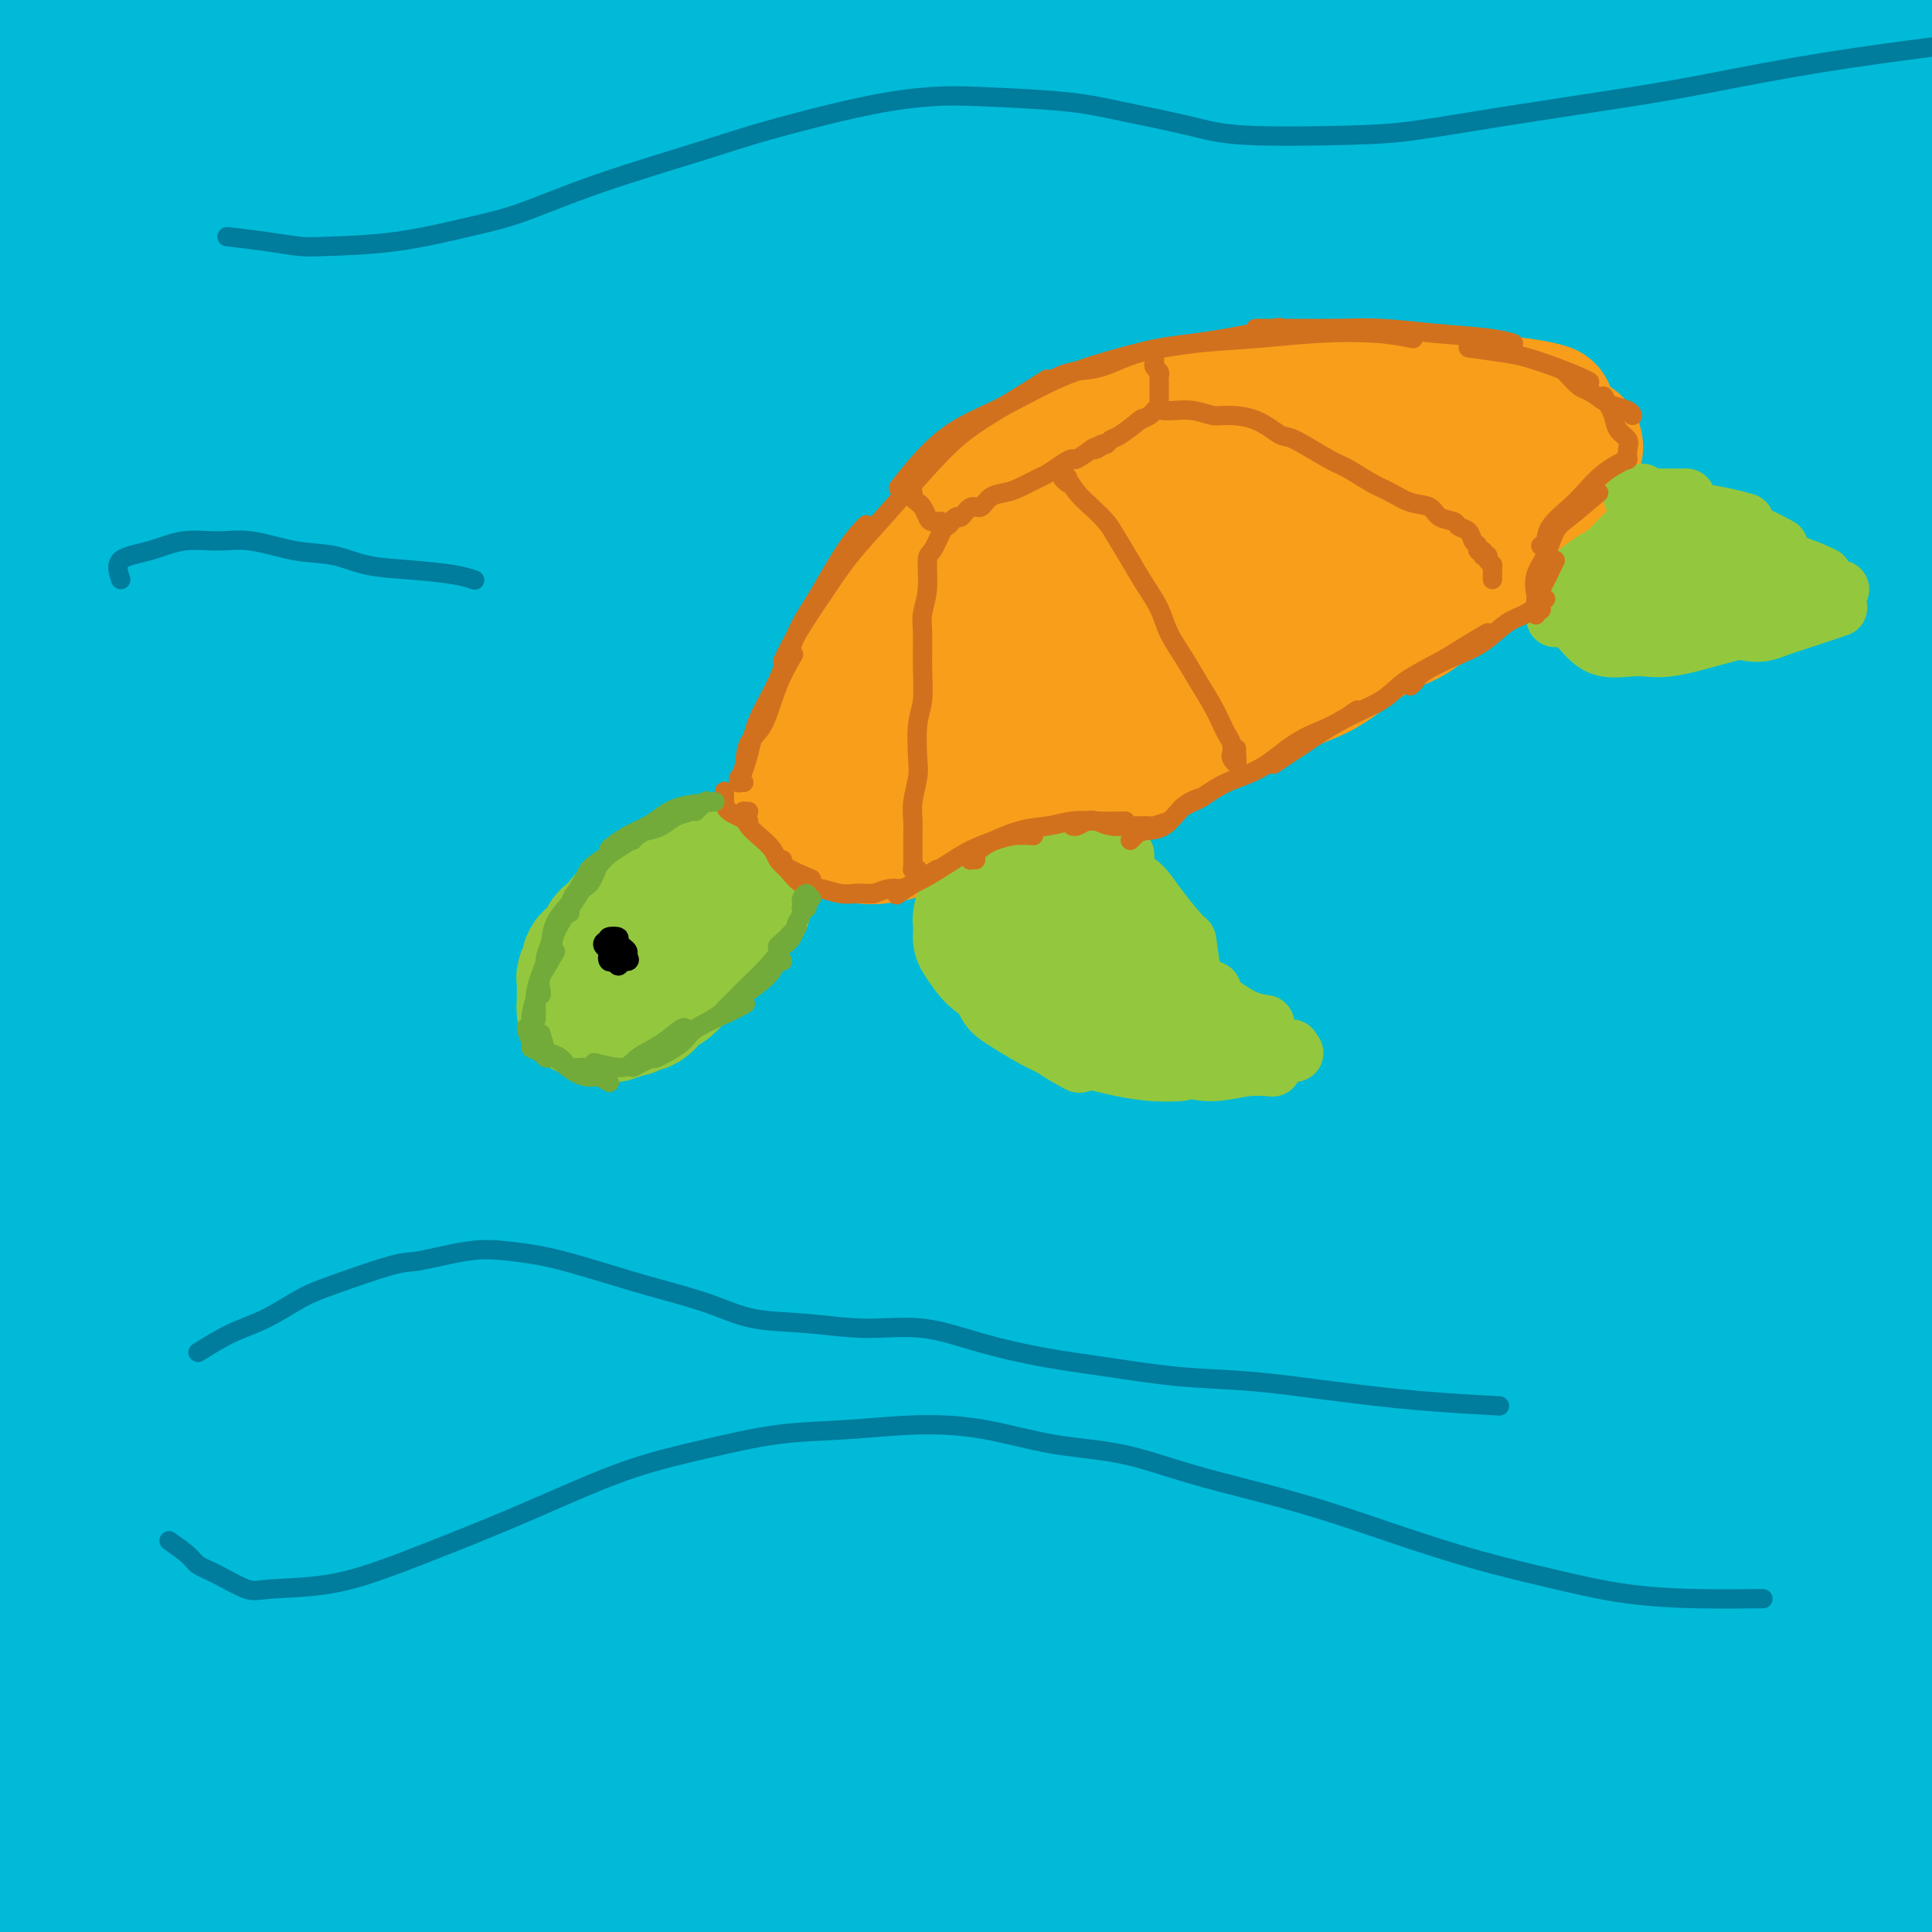
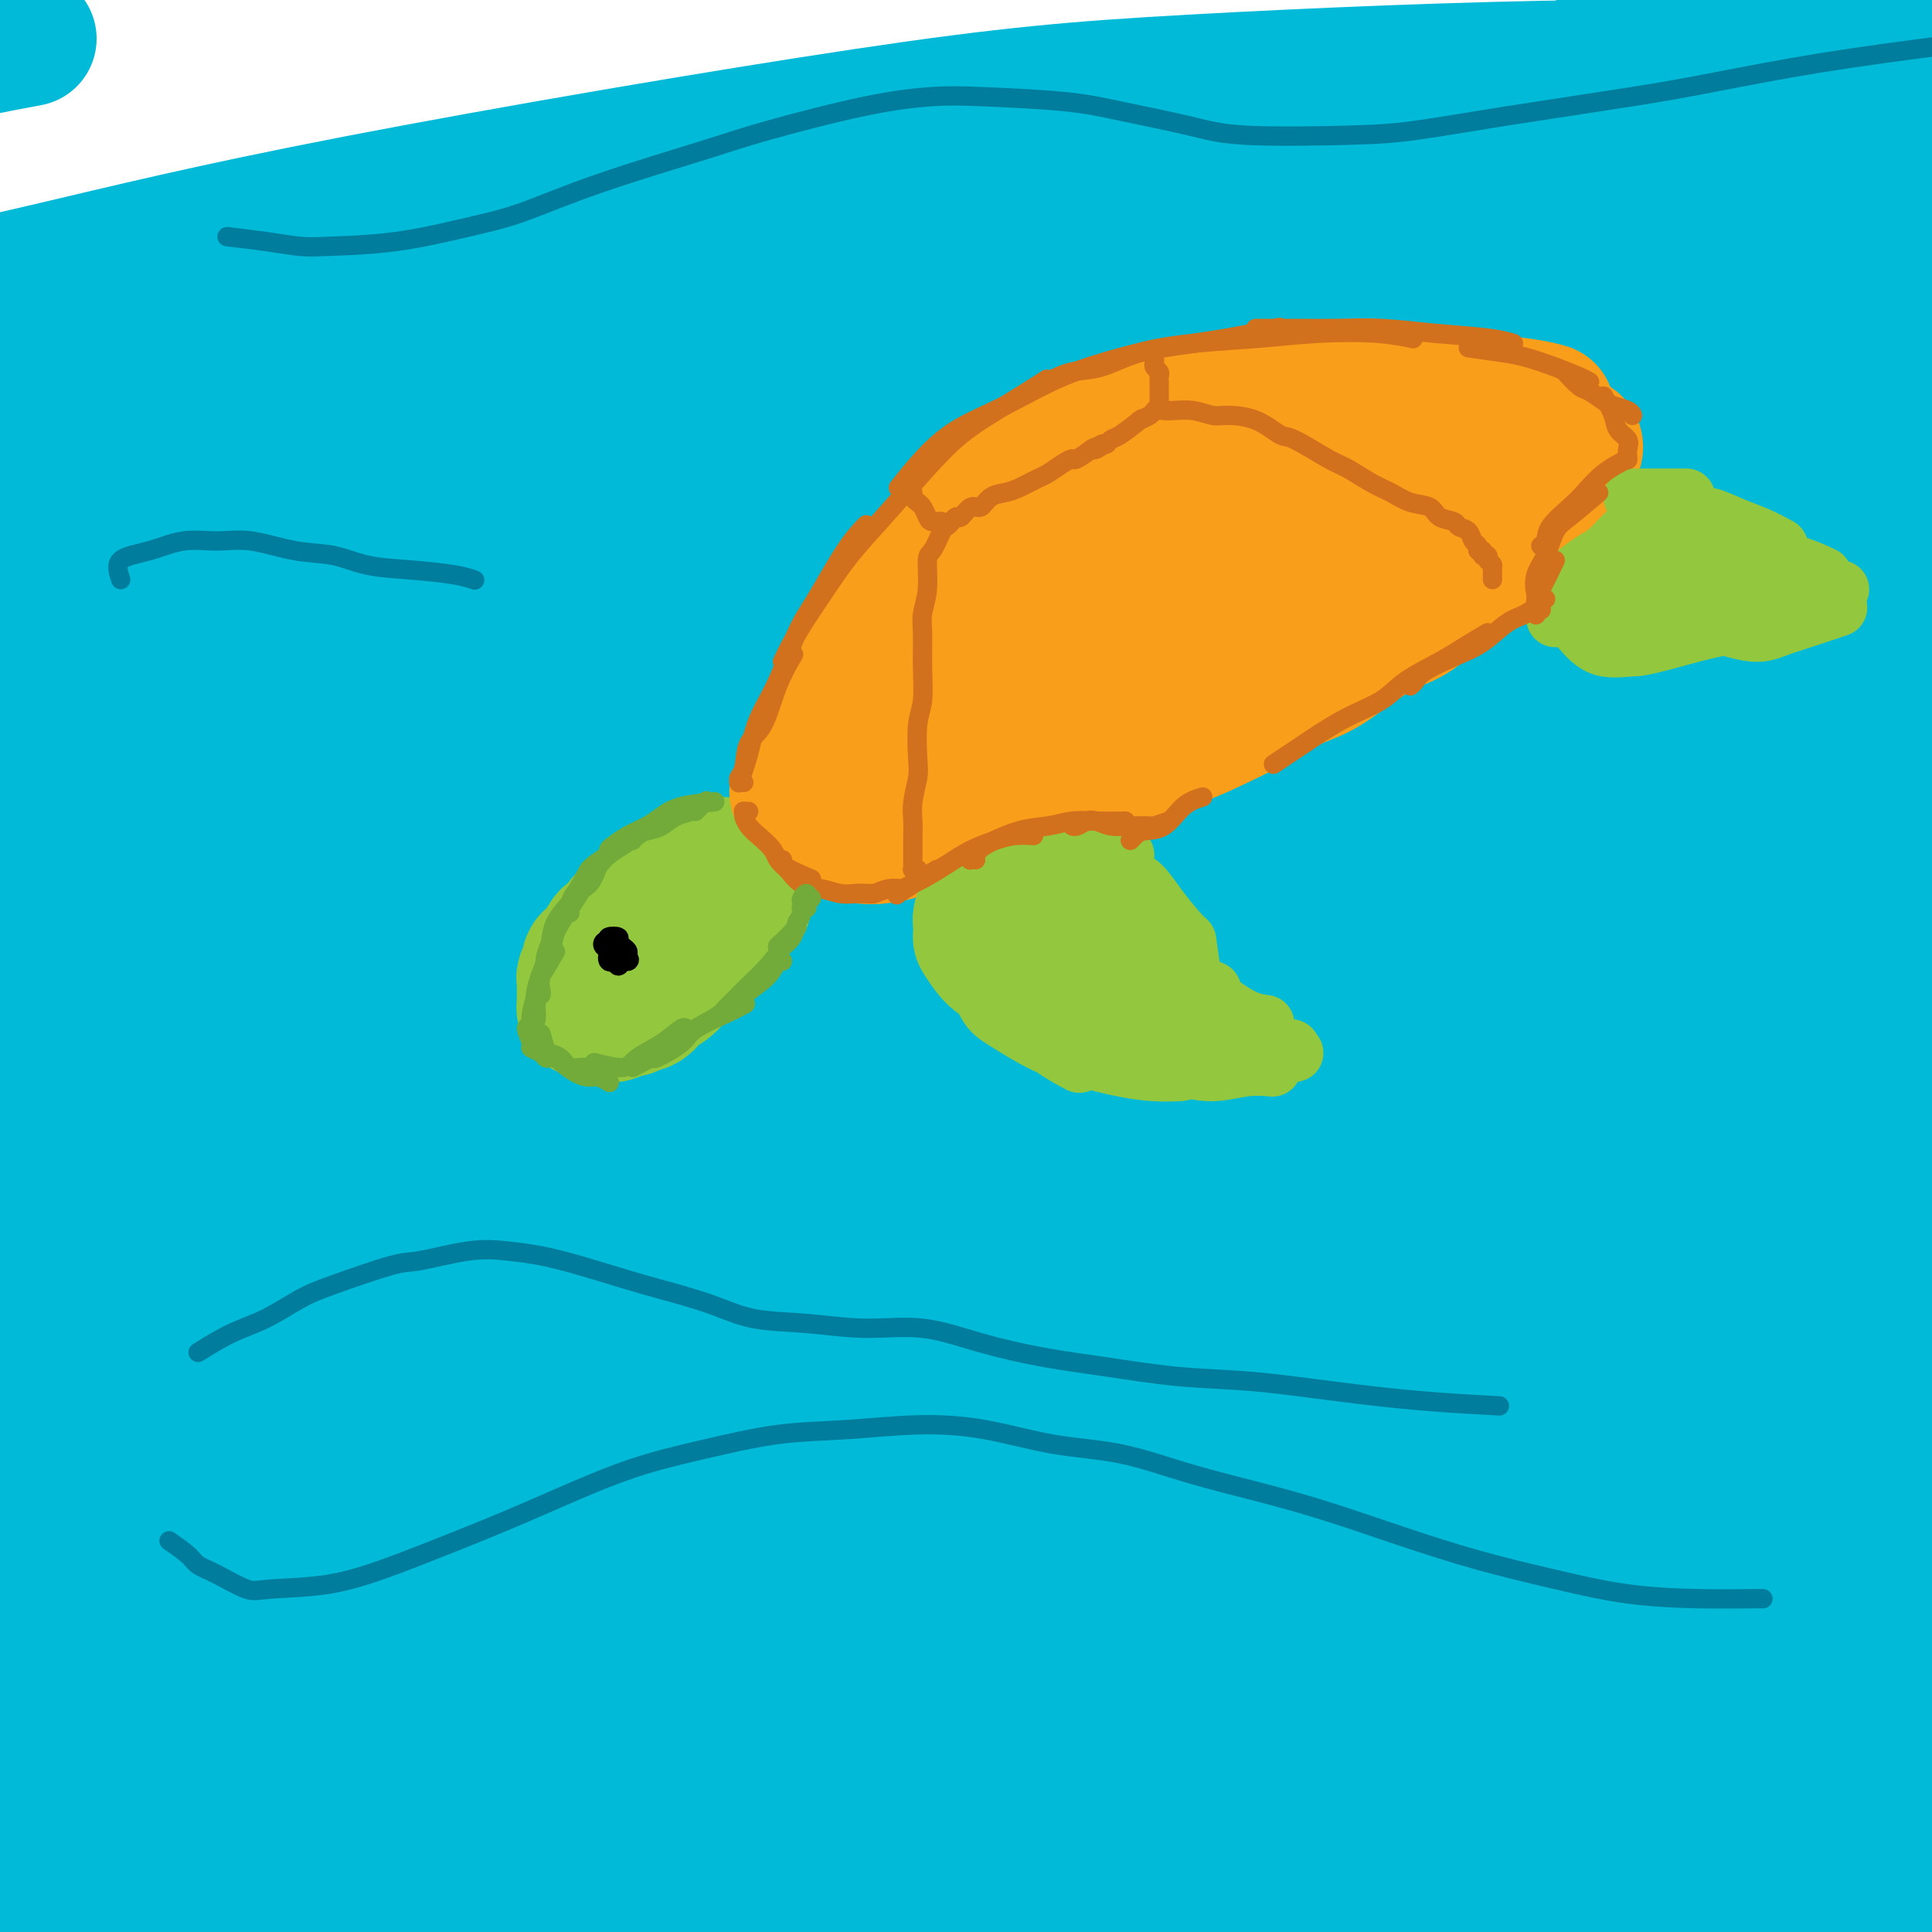
<svg xmlns="http://www.w3.org/2000/svg" viewBox="0 0 400 400" version="1.1">
  <g fill="none" stroke="rgb(0,186,216)" stroke-width="28" stroke-linecap="round" stroke-linejoin="round">
    <path d="M281,351c-6.246,-1.248 -12.492,-2.496 -19,-4c-6.508,-1.504 -13.277,-3.265 -23,-4c-9.723,-0.735 -22.400,-0.445 -37,0c-14.600,0.445 -31.123,1.046 -48,2c-16.877,0.954 -34.108,2.262 -50,4c-15.892,1.738 -30.445,3.906 -42,6c-11.555,2.094 -20.113,4.113 -26,6c-5.887,1.887 -9.102,3.641 -9,5c0.102,1.359 3.522,2.322 10,3c6.478,0.678 16.014,1.071 29,1c12.986,-0.071 29.422,-0.605 48,-1c18.578,-0.395 39.297,-0.650 61,0c21.703,0.650 44.389,2.206 67,4c22.611,1.794 45.149,3.827 66,6c20.851,2.173 40.017,4.488 57,7c16.983,2.512 31.782,5.223 42,7c10.218,1.777 15.854,2.622 18,3c2.146,0.378 0.803,0.291 -6,-1c-6.803,-1.291 -19.065,-3.786 -35,-6c-15.935,-2.214 -35.544,-4.147 -59,-6c-23.456,-1.853 -50.758,-3.628 -79,-5c-28.242,-1.372 -57.425,-2.343 -86,-2c-28.575,0.343 -56.541,1.999 -82,4c-25.459,2.001 -48.409,4.347 -67,7c-18.591,2.653 -32.821,5.612 -42,8c-9.179,2.388 -13.305,4.203 -12,5c1.305,0.797 8.040,0.574 19,0c10.960,-0.574 26.143,-1.501 45,-2c18.857,-0.499 41.388,-0.571 66,-1c24.612,-0.429 51.306,-1.214 78,-2" />
    <path d="M165,395c46.783,-0.507 59.742,0.726 80,2c20.258,1.274 47.817,2.591 70,4c22.183,1.409 38.991,2.912 52,4c13.009,1.088 22.220,1.761 27,2c4.780,0.239 5.128,0.044 1,-1c-4.128,-1.044 -12.733,-2.936 -26,-5c-13.267,-2.064 -31.197,-4.300 -52,-7c-20.803,-2.700 -44.481,-5.866 -70,-8c-25.519,-2.134 -52.879,-3.237 -79,-4c-26.121,-0.763 -51.002,-1.187 -74,-1c-22.998,0.187 -44.114,0.984 -61,2c-16.886,1.016 -29.543,2.251 -37,3c-7.457,0.749 -9.714,1.013 -8,1c1.714,-0.013 7.400,-0.302 18,-1c10.600,-0.698 26.115,-1.805 45,-3c18.885,-1.195 41.141,-2.479 66,-3c24.859,-0.521 52.320,-0.280 80,0c27.680,0.280 55.578,0.599 82,2c26.422,1.401 51.368,3.884 74,6c22.632,2.116 42.949,3.866 59,5c16.051,1.134 27.835,1.654 35,2c7.165,0.346 9.710,0.520 7,-1c-2.710,-1.520 -10.674,-4.733 -24,-8c-13.326,-3.267 -32.013,-6.590 -55,-10c-22.987,-3.410 -50.274,-6.909 -80,-10c-29.726,-3.091 -61.893,-5.774 -94,-7c-32.107,-1.226 -64.156,-0.994 -94,0c-29.844,0.994 -57.484,2.751 -80,5c-22.516,2.249 -39.908,4.990 -52,7c-12.092,2.010 -18.883,3.289 -19,3c-0.117,-0.289 6.442,-2.144 13,-4" />
    <path d="M-31,370c9.231,-2.024 25.810,-5.083 46,-8c20.190,-2.917 43.993,-5.693 70,-8c26.007,-2.307 54.218,-4.144 83,-5c28.782,-0.856 58.136,-0.730 85,0c26.864,0.730 51.238,2.066 78,4c26.762,1.934 55.912,4.467 72,6c16.088,1.533 19.115,2.067 23,3c3.885,0.933 8.629,2.267 6,2c-2.629,-0.267 -12.632,-2.134 -27,-4c-14.368,-1.866 -33.103,-3.729 -56,-6c-22.897,-2.271 -49.956,-4.949 -78,-7c-28.044,-2.051 -57.072,-3.475 -87,-4c-29.928,-0.525 -60.754,-0.149 -89,1c-28.246,1.149 -53.912,3.073 -75,5c-21.088,1.927 -37.599,3.857 -48,5c-10.401,1.143 -14.691,1.497 -14,1c0.691,-0.497 6.363,-1.847 17,-4c10.637,-2.153 26.240,-5.110 46,-8c19.760,-2.890 43.678,-5.715 70,-8c26.322,-2.285 55.047,-4.031 84,-5c28.953,-0.969 58.134,-1.161 86,-1c27.866,0.161 54.419,0.677 78,2c23.581,1.323 44.192,3.455 60,5c15.808,1.545 26.814,2.505 33,3c6.186,0.495 7.554,0.524 3,0c-4.554,-0.524 -15.028,-1.603 -31,-3c-15.972,-1.397 -37.440,-3.112 -63,-5c-25.560,-1.888 -55.212,-3.949 -86,-5c-30.788,-1.051 -62.712,-1.091 -95,0c-32.288,1.091 -64.939,3.312 -92,6c-27.061,2.688 -48.530,5.844 -70,9" />
    <path d="M-2,341c-18.600,3.081 -30.100,6.283 -36,8c-5.900,1.717 -6.201,1.950 0,1c6.201,-0.950 18.904,-3.082 36,-6c17.096,-2.918 38.585,-6.621 64,-10c25.415,-3.379 54.755,-6.433 85,-9c30.245,-2.567 61.395,-4.646 92,-6c30.605,-1.354 60.664,-1.981 87,-2c26.336,-0.019 48.950,0.572 67,1c18.050,0.428 31.537,0.693 39,1c7.463,0.307 8.902,0.657 5,0c-3.902,-0.657 -13.144,-2.319 -29,-4c-15.856,-1.681 -38.327,-3.379 -62,-5c-23.673,-1.621 -48.548,-3.165 -86,-3c-37.452,0.165 -87.481,2.038 -119,4c-31.519,1.962 -44.530,4.011 -64,7c-19.470,2.989 -45.400,6.917 -63,10c-17.600,3.083 -26.869,5.322 -30,6c-3.131,0.678 -0.123,-0.206 8,-2c8.123,-1.794 21.362,-4.499 40,-8c18.638,-3.501 42.674,-7.800 70,-12c27.326,-4.200 57.943,-8.302 87,-11c29.057,-2.698 56.556,-3.992 89,-5c32.444,-1.008 69.834,-1.729 92,-2c22.166,-0.271 29.110,-0.091 38,0c8.890,0.091 19.727,0.095 23,0c3.273,-0.095 -1.019,-0.288 -11,-1c-9.981,-0.712 -25.652,-1.942 -47,-3c-21.348,-1.058 -48.372,-1.943 -79,-2c-30.628,-0.057 -64.862,0.716 -100,3c-35.138,2.284 -71.182,6.081 -101,10c-29.818,3.919 -53.409,7.959 -77,12" />
    <path d="M16,313c-36.189,5.311 -37.660,7.589 -40,9c-2.340,1.411 -5.549,1.957 -1,1c4.549,-0.957 16.856,-3.415 34,-7c17.144,-3.585 39.125,-8.296 65,-13c25.875,-4.704 55.644,-9.400 86,-13c30.356,-3.600 61.298,-6.104 91,-8c29.702,-1.896 58.163,-3.184 84,-4c25.837,-0.816 49.049,-1.160 66,-1c16.951,0.160 27.642,0.823 34,1c6.358,0.177 8.385,-0.131 -2,-1c-10.385,-0.869 -33.181,-2.297 -52,-3c-18.819,-0.703 -33.660,-0.681 -56,-1c-22.340,-0.319 -52.180,-0.981 -92,1c-39.820,1.981 -89.621,6.604 -121,10c-31.379,3.396 -44.335,5.566 -63,9c-18.665,3.434 -43.037,8.131 -58,11c-14.963,2.869 -20.516,3.909 -21,4c-0.484,0.091 4.103,-0.767 12,-3c7.897,-2.233 19.106,-5.842 44,-11c24.894,-5.158 63.475,-11.866 90,-16c26.525,-4.134 40.995,-5.696 64,-8c23.005,-2.304 54.546,-5.352 89,-7c34.454,-1.648 71.823,-1.897 95,-2c23.177,-0.103 32.163,-0.062 43,0c10.837,0.062 23.523,0.143 29,0c5.477,-0.143 3.743,-0.510 -4,-1c-7.743,-0.490 -21.495,-1.104 -39,-2c-17.505,-0.896 -38.764,-2.075 -73,-2c-34.236,0.075 -81.448,1.405 -122,4c-40.552,2.595 -74.443,6.456 -101,10c-26.557,3.544 -45.778,6.772 -65,10" />
    <path d="M32,280c-38.899,5.749 -53.146,10.121 -61,13c-7.854,2.879 -9.316,4.265 -7,4c2.316,-0.265 8.408,-2.180 19,-5c10.592,-2.820 25.684,-6.547 54,-12c28.316,-5.453 69.856,-12.634 98,-17c28.144,-4.366 42.893,-5.917 66,-8c23.107,-2.083 54.573,-4.698 87,-7c32.427,-2.302 65.815,-4.290 85,-5c19.185,-0.710 24.166,-0.142 31,0c6.834,0.142 15.521,-0.141 13,-1c-2.521,-0.859 -16.251,-2.295 -29,-3c-12.749,-0.705 -24.516,-0.678 -42,-1c-17.484,-0.322 -40.685,-0.994 -75,0c-34.315,0.994 -79.744,3.652 -108,6c-28.256,2.348 -39.340,4.385 -62,8c-22.660,3.615 -56.894,8.806 -76,12c-19.106,3.194 -23.082,4.389 -25,5c-1.918,0.611 -1.779,0.638 2,0c3.779,-0.638 11.199,-1.939 31,-6c19.801,-4.061 51.985,-10.881 75,-15c23.015,-4.119 36.863,-5.537 58,-8c21.137,-2.463 49.564,-5.972 82,-9c32.436,-3.028 68.882,-5.575 91,-7c22.118,-1.425 29.910,-1.729 40,-2c10.090,-0.271 22.480,-0.510 27,-1c4.520,-0.490 1.170,-1.230 -10,-2c-11.170,-0.770 -30.159,-1.571 -45,-2c-14.841,-0.429 -25.535,-0.486 -53,0c-27.465,0.486 -71.702,1.515 -108,4c-36.298,2.485 -64.657,6.424 -87,10c-22.343,3.576 -38.672,6.788 -55,10" />
    <path d="M48,241c-33.732,5.620 -47.062,9.670 -54,12c-6.938,2.330 -7.482,2.941 -7,3c0.482,0.059 1.992,-0.432 14,-3c12.008,-2.568 34.516,-7.213 59,-12c24.484,-4.787 50.945,-9.718 71,-13c20.055,-3.282 33.705,-4.917 62,-8c28.295,-3.083 71.237,-7.615 103,-10c31.763,-2.385 52.349,-2.624 67,-3c14.651,-0.376 23.367,-0.889 32,-1c8.633,-0.111 17.184,0.182 16,0c-1.184,-0.182 -12.102,-0.838 -23,-1c-10.898,-0.162 -21.774,0.169 -38,0c-16.226,-0.169 -37.801,-0.838 -73,1c-35.199,1.838 -84.022,6.183 -114,9c-29.978,2.817 -41.112,4.107 -66,8c-24.888,3.893 -63.531,10.388 -86,15c-22.469,4.612 -28.763,7.341 -34,9c-5.237,1.659 -9.417,2.249 -5,1c4.417,-1.249 17.431,-4.338 33,-8c15.569,-3.662 33.692,-7.899 59,-13c25.308,-5.101 57.801,-11.067 81,-15c23.199,-3.933 37.104,-5.833 67,-9c29.896,-3.167 75.782,-7.601 110,-10c34.218,-2.399 56.766,-2.761 73,-3c16.234,-0.239 26.152,-0.353 36,0c9.848,0.353 19.626,1.172 18,1c-1.626,-0.172 -14.657,-1.336 -25,-2c-10.343,-0.664 -17.999,-0.827 -43,-1c-25.001,-0.173 -67.346,-0.354 -105,1c-37.654,1.354 -70.615,4.244 -98,7c-27.385,2.756 -49.192,5.378 -71,8" />
    <path d="M107,204c-45.071,5.622 -73.249,12.176 -94,17c-20.751,4.824 -34.075,7.917 -42,10c-7.925,2.083 -10.451,3.157 -8,2c2.451,-1.157 9.879,-4.545 25,-9c15.121,-4.455 37.935,-9.976 55,-14c17.065,-4.024 28.382,-6.550 56,-12c27.618,-5.450 71.537,-13.824 108,-19c36.463,-5.176 65.470,-7.155 87,-9c21.530,-1.845 35.583,-3.557 56,-5c20.417,-1.443 47.199,-2.618 61,-3c13.801,-0.382 14.623,0.027 15,0c0.377,-0.027 0.310,-0.491 -9,-1c-9.310,-0.509 -27.864,-1.063 -58,-1c-30.136,0.063 -71.855,0.743 -101,2c-29.145,1.257 -45.716,3.090 -72,6c-26.284,2.910 -62.279,6.897 -92,11c-29.721,4.103 -53.167,8.322 -71,12c-17.833,3.678 -30.054,6.815 -37,9c-6.946,2.185 -8.616,3.419 -5,3c3.616,-0.419 12.517,-2.492 27,-6c14.483,-3.508 34.549,-8.453 58,-13c23.451,-4.547 50.286,-8.697 78,-13c27.714,-4.303 56.306,-8.760 85,-12c28.694,-3.240 57.490,-5.263 83,-7c25.510,-1.737 47.736,-3.187 66,-4c18.264,-0.813 32.567,-0.990 40,-1c7.433,-0.010 7.994,0.146 8,0c0.006,-0.146 -0.545,-0.596 -14,-1c-13.455,-0.404 -39.815,-0.763 -66,-1c-26.185,-0.237 -52.196,-0.354 -82,1c-29.804,1.354 -63.402,4.177 -97,7" />
    <path d="M167,153c-33.056,3.406 -67.195,8.421 -96,13c-28.805,4.579 -52.275,8.723 -69,12c-16.725,3.277 -26.704,5.687 -31,7c-4.296,1.313 -2.908,1.528 4,0c6.908,-1.528 19.335,-4.801 36,-9c16.665,-4.199 37.567,-9.324 62,-14c24.433,-4.676 52.399,-8.903 81,-13c28.601,-4.097 57.839,-8.066 86,-11c28.161,-2.934 55.244,-4.834 79,-6c23.756,-1.166 44.185,-1.598 60,-2c15.815,-0.402 27.015,-0.774 35,-1c7.985,-0.226 12.756,-0.304 9,-1c-3.756,-0.696 -16.040,-2.008 -27,-3c-10.960,-0.992 -20.595,-1.664 -38,-2c-17.405,-0.336 -42.579,-0.337 -70,0c-27.421,0.337 -57.089,1.011 -88,3c-30.911,1.989 -63.066,5.294 -93,9c-29.934,3.706 -57.648,7.815 -81,12c-23.352,4.185 -42.343,8.447 -54,11c-11.657,2.553 -15.980,3.397 -14,3c1.980,-0.397 10.265,-2.035 23,-5c12.735,-2.965 29.922,-7.257 51,-12c21.078,-4.743 46.048,-9.936 74,-15c27.952,-5.064 58.887,-9.997 90,-14c31.113,-4.003 62.404,-7.075 90,-9c27.596,-1.925 51.498,-2.701 78,-3c26.502,-0.299 55.604,-0.119 68,0c12.396,0.119 8.085,0.176 6,0c-2.085,-0.176 -1.946,-0.586 -10,-1c-8.054,-0.414 -24.301,-0.833 -46,-1c-21.699,-0.167 -48.849,-0.084 -76,0" />
    <path d="M306,101c-37.123,0.089 -63.931,1.310 -95,4c-31.069,2.690 -66.400,6.849 -97,11c-30.600,4.151 -56.469,8.294 -77,12c-20.531,3.706 -35.724,6.976 -44,9c-8.276,2.024 -9.637,2.802 -6,2c3.637,-0.802 12.271,-3.185 26,-7c13.729,-3.815 32.553,-9.063 55,-14c22.447,-4.937 48.517,-9.565 76,-14c27.483,-4.435 56.380,-8.678 85,-12c28.620,-3.322 56.964,-5.723 82,-7c25.036,-1.277 46.765,-1.429 63,-2c16.235,-0.571 26.977,-1.563 33,-2c6.023,-0.437 7.327,-0.321 3,-1c-4.327,-0.679 -14.284,-2.152 -29,-3c-14.716,-0.848 -34.191,-1.069 -58,-1c-23.809,0.069 -51.952,0.428 -82,2c-30.048,1.572 -62.000,4.358 -94,8c-32.000,3.642 -64.047,8.142 -91,13c-26.953,4.858 -48.811,10.075 -64,14c-15.189,3.925 -23.708,6.558 -27,8c-3.292,1.442 -1.355,1.693 6,0c7.355,-1.693 20.129,-5.328 38,-10c17.871,-4.672 40.840,-10.379 67,-16c26.160,-5.621 55.512,-11.156 86,-16c30.488,-4.844 62.113,-8.999 92,-12c29.887,-3.001 58.036,-4.849 82,-6c23.964,-1.151 43.745,-1.604 58,-2c14.255,-0.396 22.986,-0.735 27,-1c4.014,-0.265 3.311,-0.456 -3,-1c-6.311,-0.544 -18.232,-1.441 -36,-2c-17.768,-0.559 -41.384,-0.779 -65,-1" />
    <path d="M317,54c-30.877,-0.223 -56.070,1.220 -85,3c-28.930,1.780 -61.597,3.896 -92,7c-30.403,3.104 -58.542,7.195 -81,11c-22.458,3.805 -39.236,7.322 -51,10c-11.764,2.678 -18.514,4.515 -16,4c2.514,-0.515 14.293,-3.383 25,-6c10.707,-2.617 20.343,-4.982 38,-9c17.657,-4.018 43.337,-9.689 71,-15c27.663,-5.311 57.310,-10.262 87,-14c29.690,-3.738 59.424,-6.264 86,-8c26.576,-1.736 49.996,-2.682 69,-3c19.004,-0.318 33.592,-0.010 43,0c9.408,0.010 13.635,-0.280 13,-1c-0.635,-0.720 -6.132,-1.869 -17,-3c-10.868,-1.131 -27.107,-2.244 -48,-3c-20.893,-0.756 -46.439,-1.155 -74,-1c-27.561,0.155 -57.138,0.862 -88,3c-30.862,2.138 -63.008,5.705 -93,10c-29.992,4.295 -57.831,9.318 -80,14c-22.169,4.682 -38.670,9.022 -47,11c-8.330,1.978 -8.490,1.594 -2,0c6.490,-1.594 19.629,-4.397 35,-8c15.371,-3.603 32.974,-8.005 64,-14c31.026,-5.995 75.476,-13.581 105,-18c29.524,-4.419 44.123,-5.670 68,-7c23.877,-1.330 57.031,-2.741 83,-3c25.969,-0.259 44.754,0.632 59,1c14.246,0.368 23.952,0.212 29,0c5.048,-0.212 5.436,-0.480 1,-1c-4.436,-0.520 -13.696,-1.291 -29,-2c-15.304,-0.709 -36.652,-1.354 -58,-2" />
-     <path d="M332,10c-26.892,-0.882 -51.120,-0.587 -79,0c-27.880,0.587 -59.410,1.465 -90,4c-30.590,2.535 -60.239,6.727 -84,10c-23.761,3.273 -41.633,5.626 -56,8c-14.367,2.374 -25.228,4.769 -23,4c2.228,-0.769 17.543,-4.701 23,-6c5.457,-1.299 1.054,0.037 10,-2c8.946,-2.037 31.241,-7.445 54,-12c22.759,-4.555 45.981,-8.257 70,-11c24.019,-2.743 48.835,-4.528 71,-6c22.165,-1.472 41.678,-2.630 58,-3c16.322,-0.370 29.452,0.049 38,0c8.548,-0.049 12.513,-0.565 12,-1c-0.513,-0.435 -5.504,-0.788 -15,-1c-9.496,-0.212 -23.499,-0.283 -42,0c-18.501,0.283 -41.502,0.919 -67,2c-25.498,1.081 -53.494,2.605 -81,5c-27.506,2.395 -54.522,5.661 -77,9c-22.478,3.339 -40.418,6.753 -53,9c-12.582,2.247 -19.805,3.328 -23,4c-3.195,0.672 -2.361,0.933 3,0c5.361,-0.933 15.249,-3.062 28,-6c12.751,-2.938 28.364,-6.686 45,-10c16.636,-3.314 34.293,-6.193 50,-9c15.707,-2.807 29.462,-5.543 40,-7c10.538,-1.457 17.857,-1.636 21,-2c3.143,-0.364 2.111,-0.912 -3,-1c-5.111,-0.088 -14.299,0.284 -26,1c-11.701,0.716 -25.915,1.776 -48,5c-22.085,3.224 -52.043,8.612 -82,14" />
    <path d="M6,8c-16.310,2.995 -16.086,3.482 -23,5c-6.914,1.518 -20.967,4.067 -28,6c-7.033,1.933 -7.047,3.251 -6,4c1.047,0.749 3.156,0.928 4,1c0.844,0.072 0.422,0.036 0,0" />
  </g>
  <g fill="none" stroke="rgb(147,200,62)" stroke-width="28" stroke-linecap="round" stroke-linejoin="round">
    <path d="M148,183c-1.608,0.349 -3.216,0.699 -4,1c-0.784,0.301 -0.745,0.555 -1,1c-0.255,0.445 -0.802,1.083 -2,2c-1.198,0.917 -3.045,2.115 -4,3c-0.955,0.885 -1.019,1.458 -2,2c-0.981,0.542 -2.880,1.052 -4,2c-1.120,0.948 -1.462,2.335 -2,3c-0.538,0.665 -1.272,0.608 -2,1c-0.728,0.392 -1.449,1.232 -2,2c-0.551,0.768 -0.932,1.462 -1,2c-0.068,0.538 0.177,0.919 0,1c-0.177,0.081 -0.775,-0.137 -1,0c-0.225,0.137 -0.075,0.629 0,1c0.075,0.371 0.077,0.621 0,1c-0.077,0.379 -0.231,0.887 0,1c0.231,0.113 0.849,-0.169 1,0c0.151,0.169 -0.164,0.787 0,1c0.164,0.213 0.807,0.019 1,0c0.193,-0.019 -0.064,0.135 0,0c0.064,-0.135 0.450,-0.561 1,-1c0.550,-0.439 1.264,-0.892 2,-1c0.736,-0.108 1.493,0.131 2,0c0.507,-0.131 0.765,-0.630 1,-1c0.235,-0.370 0.447,-0.610 1,-1c0.553,-0.390 1.446,-0.931 2,-1c0.554,-0.069 0.767,0.332 1,0c0.233,-0.332 0.486,-1.397 1,-2c0.514,-0.603 1.290,-0.744 2,-1c0.710,-0.256 1.355,-0.628 2,-1" />
    <path d="M140,198c2.743,-1.129 1.101,0.048 1,0c-0.101,-0.048 1.339,-1.322 2,-2c0.661,-0.678 0.544,-0.759 1,-1c0.456,-0.241 1.484,-0.642 2,-1c0.516,-0.358 0.520,-0.673 1,-1c0.480,-0.327 1.438,-0.665 2,-1c0.562,-0.335 0.729,-0.667 1,-1c0.271,-0.333 0.647,-0.667 1,-1c0.353,-0.333 0.682,-0.666 1,-1c0.318,-0.334 0.625,-0.668 1,-1c0.375,-0.332 0.818,-0.662 1,-1c0.182,-0.338 0.102,-0.683 0,-1c-0.102,-0.317 -0.227,-0.606 0,-1c0.227,-0.394 0.807,-0.893 1,-1c0.193,-0.107 0.000,0.179 0,0c-0.000,-0.179 0.193,-0.822 0,-1c-0.193,-0.178 -0.773,0.110 -1,0c-0.227,-0.110 -0.102,-0.617 0,-1c0.102,-0.383 0.182,-0.643 0,-1c-0.182,-0.357 -0.626,-0.810 -1,-1c-0.374,-0.190 -0.676,-0.118 -1,0c-0.324,0.118 -0.668,0.280 -1,0c-0.332,-0.280 -0.653,-1.003 -1,-1c-0.347,0.003 -0.722,0.732 -1,1c-0.278,0.268 -0.459,0.076 -1,0c-0.541,-0.076 -1.440,-0.035 -2,0c-0.560,0.035 -0.780,0.065 -1,0c-0.220,-0.065 -0.440,-0.224 -1,0c-0.560,0.224 -1.458,0.829 -2,1c-0.542,0.171 -0.726,-0.094 -1,0c-0.274,0.094 -0.637,0.547 -1,1" />
    <path d="M140,182c-2.202,0.489 -1.707,0.712 -2,1c-0.293,0.288 -1.374,0.640 -2,1c-0.626,0.360 -0.798,0.727 -1,1c-0.202,0.273 -0.436,0.453 -1,1c-0.564,0.547 -1.460,1.460 -2,2c-0.540,0.540 -0.726,0.707 -1,1c-0.274,0.293 -0.637,0.712 -1,1c-0.363,0.288 -0.727,0.444 -1,1c-0.273,0.556 -0.454,1.511 -1,2c-0.546,0.489 -1.457,0.513 -2,1c-0.543,0.487 -0.719,1.439 -1,2c-0.281,0.561 -0.668,0.731 -1,1c-0.332,0.269 -0.611,0.635 -1,1c-0.389,0.365 -0.889,0.728 -1,1c-0.111,0.272 0.166,0.455 0,1c-0.166,0.545 -0.777,1.454 -1,2c-0.223,0.546 -0.060,0.728 0,1c0.060,0.272 0.016,0.632 0,1c-0.016,0.368 -0.005,0.743 0,1c0.005,0.257 0.004,0.395 0,1c-0.004,0.605 -0.012,1.678 0,2c0.012,0.322 0.045,-0.106 0,0c-0.045,0.106 -0.167,0.746 0,1c0.167,0.254 0.622,0.120 1,0c0.378,-0.120 0.678,-0.227 1,0c0.322,0.227 0.667,0.789 1,1c0.333,0.211 0.653,0.070 1,0c0.347,-0.070 0.722,-0.070 1,0c0.278,0.070 0.459,0.211 1,0c0.541,-0.211 1.440,-0.775 2,-1c0.560,-0.225 0.780,-0.113 1,0" />
    <path d="M130,209c1.527,-0.101 0.846,-0.852 1,-1c0.154,-0.148 1.144,0.307 2,0c0.856,-0.307 1.577,-1.377 2,-2c0.423,-0.623 0.547,-0.801 1,-1c0.453,-0.199 1.234,-0.421 2,-1c0.766,-0.579 1.518,-1.517 2,-2c0.482,-0.483 0.696,-0.511 1,-1c0.304,-0.489 0.698,-1.440 1,-2c0.302,-0.560 0.512,-0.728 1,-1c0.488,-0.272 1.255,-0.647 2,-1c0.745,-0.353 1.468,-0.682 2,-1c0.532,-0.318 0.874,-0.624 1,-1c0.126,-0.376 0.036,-0.822 0,-1c-0.036,-0.178 -0.018,-0.089 0,0" />
  </g>
  <g fill="none" stroke="rgb(249,158,27)" stroke-width="28" stroke-linecap="round" stroke-linejoin="round">
    <path d="M168,159c-0.004,0.102 -0.009,0.205 0,0c0.009,-0.205 0.031,-0.716 0,-1c-0.031,-0.284 -0.116,-0.340 0,-1c0.116,-0.660 0.435,-1.926 1,-3c0.565,-1.074 1.378,-1.958 2,-3c0.622,-1.042 1.052,-2.242 2,-4c0.948,-1.758 2.414,-4.074 3,-5c0.586,-0.926 0.293,-0.463 0,0" />
    <path d="M165,164c0.917,-1.690 1.833,-3.380 2,-4c0.167,-0.620 -0.416,-0.169 0,-1c0.416,-0.831 1.830,-2.942 3,-5c1.170,-2.058 2.097,-4.061 3,-6c0.903,-1.939 1.783,-3.812 3,-6c1.217,-2.188 2.769,-4.689 4,-7c1.231,-2.311 2.139,-4.430 3,-6c0.861,-1.570 1.675,-2.591 2,-3c0.325,-0.409 0.163,-0.204 0,0" />
    <path d="M171,156c0.479,-1.459 0.958,-2.918 1,-4c0.042,-1.082 -0.352,-1.787 0,-3c0.352,-1.213 1.449,-2.933 2,-4c0.551,-1.067 0.554,-1.481 3,-5c2.446,-3.519 7.334,-10.144 10,-14c2.666,-3.856 3.110,-4.942 4,-6c0.890,-1.058 2.225,-2.087 4,-4c1.775,-1.913 3.991,-4.709 6,-7c2.009,-2.291 3.810,-4.078 5,-5c1.190,-0.922 1.769,-0.978 2,-1c0.231,-0.022 0.116,-0.011 0,0" />
    <path d="M186,124c1.156,-1.470 2.313,-2.940 3,-4c0.687,-1.060 0.906,-1.710 2,-3c1.094,-1.290 3.064,-3.219 5,-5c1.936,-1.781 3.838,-3.414 6,-5c2.162,-1.586 4.583,-3.125 7,-5c2.417,-1.875 4.828,-4.086 8,-6c3.172,-1.914 7.104,-3.532 11,-5c3.896,-1.468 7.756,-2.785 11,-4c3.244,-1.215 5.873,-2.327 10,-3c4.127,-0.673 9.750,-0.907 12,-1c2.250,-0.093 1.125,-0.047 0,0" />
    <path d="M224,95c1.658,-0.895 3.316,-1.791 4,-2c0.684,-0.209 0.395,0.267 1,0c0.605,-0.267 2.106,-1.277 4,-2c1.894,-0.723 4.182,-1.160 8,-2c3.818,-0.840 9.165,-2.082 13,-3c3.835,-0.918 6.156,-1.511 10,-2c3.844,-0.489 9.209,-0.873 14,-1c4.791,-0.127 9.008,0.005 13,0c3.992,-0.005 7.761,-0.146 12,0c4.239,0.146 8.949,0.578 12,1c3.051,0.422 4.443,0.835 5,1c0.557,0.165 0.278,0.083 0,0" />
    <path d="M172,171c1.328,0.451 2.656,0.902 3,1c0.344,0.098 -0.295,-0.156 0,0c0.295,0.156 1.525,0.721 3,1c1.475,0.279 3.195,0.270 5,0c1.805,-0.270 3.694,-0.802 7,-2c3.306,-1.198 8.031,-3.063 11,-4c2.969,-0.937 4.184,-0.944 7,-2c2.816,-1.056 7.233,-3.159 9,-4c1.767,-0.841 0.883,-0.421 0,0" />
    <path d="M181,167c2.110,1.220 4.221,2.441 6,3c1.779,0.559 3.228,0.457 5,0c1.772,-0.457 3.868,-1.269 6,-2c2.132,-0.731 4.299,-1.382 7,-2c2.701,-0.618 5.937,-1.203 9,-2c3.063,-0.797 5.952,-1.805 9,-3c3.048,-1.195 6.255,-2.578 10,-4c3.745,-1.422 8.026,-2.883 11,-4c2.974,-1.117 4.639,-1.890 7,-3c2.361,-1.110 5.419,-2.556 8,-4c2.581,-1.444 4.686,-2.887 7,-4c2.314,-1.113 4.837,-1.896 7,-3c2.163,-1.104 3.966,-2.530 6,-4c2.034,-1.470 4.301,-2.984 6,-4c1.699,-1.016 2.831,-1.535 4,-2c1.169,-0.465 2.375,-0.876 4,-2c1.625,-1.124 3.671,-2.962 5,-4c1.329,-1.038 1.943,-1.277 3,-2c1.057,-0.723 2.557,-1.930 4,-3c1.443,-1.070 2.830,-2.002 4,-3c1.170,-0.998 2.123,-2.063 3,-3c0.877,-0.937 1.679,-1.746 3,-3c1.321,-1.254 3.163,-2.952 4,-4c0.837,-1.048 0.669,-1.446 1,-2c0.331,-0.554 1.160,-1.265 2,-2c0.840,-0.735 1.689,-1.496 2,-2c0.311,-0.504 0.084,-0.751 0,-1c-0.084,-0.249 -0.024,-0.500 0,-1c0.024,-0.500 0.012,-1.250 0,-2" />
    <path d="M324,95c2.562,-2.968 1.467,-0.389 1,0c-0.467,0.389 -0.307,-1.412 0,-2c0.307,-0.588 0.760,0.039 1,0c0.240,-0.039 0.266,-0.742 0,-1c-0.266,-0.258 -0.825,-0.070 -1,0c-0.175,0.070 0.035,0.021 0,0c-0.035,-0.021 -0.313,-0.013 -1,0c-0.687,0.013 -1.783,0.033 -2,0c-0.217,-0.033 0.444,-0.119 0,0c-0.444,0.119 -1.993,0.443 -3,1c-1.007,0.557 -1.470,1.346 -3,2c-1.530,0.654 -4.125,1.174 -7,2c-2.875,0.826 -6.028,1.958 -8,3c-1.972,1.042 -2.762,1.993 -7,4c-4.238,2.007 -11.924,5.071 -19,8c-7.076,2.929 -13.543,5.724 -18,8c-4.457,2.276 -6.906,4.032 -12,7c-5.094,2.968 -12.833,7.148 -18,10c-5.167,2.852 -7.761,4.375 -10,6c-2.239,1.625 -4.123,3.351 -6,5c-1.877,1.649 -3.748,3.220 -4,4c-0.252,0.780 1.113,0.768 3,0c1.887,-0.768 4.294,-2.292 8,-4c3.706,-1.708 8.711,-3.601 14,-6c5.289,-2.399 10.861,-5.303 17,-9c6.139,-3.697 12.846,-8.186 18,-11c5.154,-2.814 8.757,-3.953 14,-7c5.243,-3.047 12.127,-8.002 16,-11c3.873,-2.998 4.735,-4.038 5,-5c0.265,-0.962 -0.067,-1.846 -2,-2c-1.933,-0.154 -5.466,0.423 -9,1" />
    <path d="M291,98c-4.389,0.204 -9.862,1.214 -16,3c-6.138,1.786 -12.942,4.349 -20,7c-7.058,2.651 -14.369,5.390 -22,9c-7.631,3.610 -15.583,8.089 -21,11c-5.417,2.911 -8.301,4.253 -12,9c-3.699,4.747 -8.215,12.900 -10,16c-1.785,3.100 -0.839,1.147 1,1c1.839,-0.147 4.572,1.511 8,1c3.428,-0.511 7.551,-3.191 13,-6c5.449,-2.809 12.224,-5.747 17,-8c4.776,-2.253 7.554,-3.820 13,-8c5.446,-4.180 13.561,-10.971 19,-16c5.439,-5.029 8.202,-8.294 10,-11c1.798,-2.706 2.633,-4.853 2,-6c-0.633,-1.147 -2.732,-1.294 -6,-1c-3.268,0.294 -7.706,1.028 -13,3c-5.294,1.972 -11.446,5.183 -18,9c-6.554,3.817 -13.510,8.242 -20,13c-6.490,4.758 -12.512,9.850 -17,14c-4.488,4.150 -7.440,7.360 -9,10c-1.560,2.640 -1.728,4.711 -1,6c0.728,1.289 2.351,1.797 3,2c0.649,0.203 0.325,0.102 0,0" />
  </g>
  <g fill="none" stroke="rgb(147,200,62)" stroke-width="28" stroke-linecap="round" stroke-linejoin="round">
    <path d="M203,190c-0.040,0.336 -0.080,0.672 0,1c0.080,0.328 0.281,0.649 1,1c0.719,0.351 1.956,0.733 3,1c1.044,0.267 1.897,0.418 3,1c1.103,0.582 2.458,1.595 3,2c0.542,0.405 0.271,0.203 0,0" />
    <path d="M203,194c0.983,1.531 1.966,3.062 3,4c1.034,0.938 2.120,1.285 3,2c0.880,0.715 1.556,1.800 3,3c1.444,1.200 3.658,2.515 5,3c1.342,0.485 1.812,0.138 2,0c0.188,-0.138 0.094,-0.069 0,0" />
  </g>
  <g fill="none" stroke="rgb(147,200,62)" stroke-width="12" stroke-linecap="round" stroke-linejoin="round">
    <path d="M195,190c0.505,2.225 1.011,4.451 2,6c0.989,1.549 2.462,2.423 4,4c1.538,1.577 3.141,3.859 5,6c1.859,2.141 3.972,4.141 6,6c2.028,1.859 3.969,3.577 6,5c2.031,1.423 4.152,2.549 5,3c0.848,0.451 0.424,0.225 0,0" />
    <path d="M203,205c0.554,1.452 1.108,2.903 2,4c0.892,1.097 2.123,1.839 4,3c1.877,1.161 4.398,2.742 7,4c2.602,1.258 5.283,2.193 8,3c2.717,0.807 5.471,1.484 8,2c2.529,0.516 4.835,0.870 7,1c2.165,0.130 4.190,0.037 5,0c0.810,-0.037 0.405,-0.019 0,0" />
    <path d="M218,214c1.427,1.177 2.854,2.354 4,3c1.146,0.646 2.010,0.762 4,1c1.990,0.238 5.105,0.600 8,1c2.895,0.400 5.570,0.839 8,1c2.430,0.161 4.616,0.043 7,0c2.384,-0.043 4.967,-0.012 6,0c1.033,0.012 0.517,0.006 0,0" />
    <path d="M231,216c2.168,1.175 4.336,2.349 5,3c0.664,0.651 -0.175,0.777 1,1c1.175,0.223 4.365,0.543 7,1c2.635,0.457 4.717,1.050 7,1c2.283,-0.050 4.769,-0.744 7,-1c2.231,-0.256 4.209,-0.073 5,0c0.791,0.073 0.396,0.037 0,0" />
    <path d="M247,217c2.233,0.392 4.466,0.785 6,1c1.534,0.215 2.370,0.254 4,0c1.630,-0.254 4.054,-0.799 6,-1c1.946,-0.201 3.413,-0.057 4,0c0.587,0.057 0.293,0.029 0,0" />
    <path d="M268,218c-1.563,-0.807 -3.125,-1.614 -4,-2c-0.875,-0.386 -1.061,-0.352 -2,-1c-0.939,-0.648 -2.630,-1.977 -4,-3c-1.370,-1.023 -2.419,-1.738 -4,-3c-1.581,-1.262 -3.695,-3.071 -5,-4c-1.305,-0.929 -1.801,-0.980 -2,-1c-0.199,-0.020 -0.099,-0.010 0,0" />
    <path d="M262,212c-1.245,-0.176 -2.489,-0.352 -4,-1c-1.511,-0.648 -3.287,-1.767 -5,-3c-1.713,-1.233 -3.363,-2.579 -5,-4c-1.637,-1.421 -3.262,-2.917 -5,-4c-1.738,-1.083 -3.590,-1.754 -5,-3c-1.410,-1.246 -2.380,-3.066 -3,-4c-0.620,-0.934 -0.892,-0.981 -1,-1c-0.108,-0.019 -0.054,-0.009 0,0" />
    <path d="M251,205c-1.787,-0.789 -3.575,-1.578 -4,-2c-0.425,-0.422 0.511,-0.476 0,-1c-0.511,-0.524 -2.469,-1.519 -4,-3c-1.531,-1.481 -2.635,-3.447 -4,-5c-1.365,-1.553 -2.993,-2.693 -4,-4c-1.007,-1.307 -1.394,-2.781 -2,-4c-0.606,-1.219 -1.430,-2.182 -2,-3c-0.570,-0.818 -0.884,-1.489 -1,-2c-0.116,-0.511 -0.033,-0.860 0,-1c0.033,-0.140 0.017,-0.070 0,0" />
    <path d="M236,186c-0.813,-1.096 -1.626,-2.192 -2,-3c-0.374,-0.808 -0.309,-1.327 -1,-2c-0.691,-0.673 -2.136,-1.501 -3,-2c-0.864,-0.499 -1.146,-0.670 -2,-1c-0.854,-0.330 -2.280,-0.821 -3,-1c-0.720,-0.179 -0.732,-0.048 -1,0c-0.268,0.048 -0.791,0.014 -1,0c-0.209,-0.014 -0.105,-0.007 0,0" />
    <path d="M233,177c-2.600,-0.821 -5.200,-1.643 -7,-2c-1.800,-0.357 -2.799,-0.251 -4,0c-1.201,0.251 -2.603,0.645 -4,1c-1.397,0.355 -2.787,0.669 -4,1c-1.213,0.331 -2.248,0.677 -3,1c-0.752,0.323 -1.222,0.623 -1,1c0.222,0.377 1.137,0.832 2,1c0.863,0.168 1.675,0.048 2,0c0.325,-0.048 0.162,-0.024 0,0" />
    <path d="M225,178c-1.241,-0.519 -2.483,-1.037 -4,-1c-1.517,0.037 -3.311,0.630 -5,1c-1.689,0.370 -3.274,0.516 -5,1c-1.726,0.484 -3.594,1.307 -5,2c-1.406,0.693 -2.352,1.258 -3,2c-0.648,0.742 -0.998,1.663 -1,2c-0.002,0.337 0.346,0.091 1,0c0.654,-0.091 1.616,-0.026 2,0c0.384,0.026 0.192,0.013 0,0" />
    <path d="M218,180c-0.892,0.108 -1.783,0.216 -2,1c-0.217,0.784 0.241,2.244 1,4c0.759,1.756 1.820,3.809 3,6c1.180,2.191 2.478,4.520 4,7c1.522,2.480 3.269,5.112 5,7c1.731,1.888 3.445,3.031 5,4c1.555,0.969 2.952,1.762 4,2c1.048,0.238 1.749,-0.081 2,-1c0.251,-0.919 0.054,-2.439 0,-4c-0.054,-1.561 0.035,-3.163 -1,-5c-1.035,-1.837 -3.194,-3.909 -5,-6c-1.806,-2.091 -3.261,-4.201 -5,-6c-1.739,-1.799 -3.764,-3.288 -5,-4c-1.236,-0.712 -1.682,-0.647 -2,0c-0.318,0.647 -0.506,1.877 0,4c0.506,2.123 1.707,5.140 3,7c1.293,1.860 2.679,2.565 4,4c1.321,1.435 2.577,3.602 5,6c2.423,2.398 6.014,5.028 8,6c1.986,0.972 2.366,0.287 3,0c0.634,-0.287 1.523,-0.177 2,-1c0.477,-0.823 0.541,-2.578 0,-4c-0.541,-1.422 -1.688,-2.511 -3,-4c-1.312,-1.489 -2.791,-3.377 -5,-6c-2.209,-2.623 -5.149,-5.981 -7,-8c-1.851,-2.019 -2.614,-2.697 -3,-3c-0.386,-0.303 -0.396,-0.229 0,1c0.396,1.229 1.198,3.615 2,6" />
    <path d="M231,193c0.760,1.812 1.658,2.844 3,4c1.342,1.156 3.126,2.438 5,4c1.874,1.562 3.837,3.404 5,4c1.163,0.596 1.525,-0.054 2,0c0.475,0.054 1.061,0.814 1,-1c-0.061,-1.814 -0.770,-6.200 -1,-8c-0.230,-1.800 0.019,-1.014 -1,-2c-1.019,-0.986 -3.304,-3.743 -5,-6c-1.696,-2.257 -2.801,-4.013 -4,-5c-1.199,-0.987 -2.493,-1.207 -3,-1c-0.507,0.207 -0.229,0.839 0,2c0.229,1.161 0.408,2.851 1,4c0.592,1.149 1.598,1.757 2,2c0.402,0.243 0.201,0.122 0,0" />
    <path d="M338,103c1.539,0.000 3.078,0.000 4,0c0.922,0.000 1.226,0.000 2,0c0.774,-0.000 2.016,0.000 3,0c0.984,0.000 1.710,0.000 2,0c0.290,0.000 0.145,0.000 0,0" />
-     <path d="M340,102c1.584,1.177 3.167,2.354 5,3c1.833,0.646 3.914,0.761 6,1c2.086,0.239 4.177,0.603 6,1c1.823,0.397 3.378,0.828 4,1c0.622,0.172 0.311,0.086 0,0" />
    <path d="M348,105c1.584,0.894 3.168,1.788 4,2c0.832,0.212 0.914,-0.258 2,0c1.086,0.258 3.178,1.244 5,2c1.822,0.756 3.375,1.280 5,2c1.625,0.720 3.321,1.634 4,2c0.679,0.366 0.339,0.183 0,0" />
    <path d="M357,109c2.053,1.347 4.106,2.694 5,3c0.894,0.306 0.629,-0.429 1,0c0.371,0.429 1.378,2.022 3,3c1.622,0.978 3.860,1.340 6,2c2.140,0.660 4.183,1.617 5,2c0.817,0.383 0.409,0.191 0,0" />
    <path d="M365,115c1.662,0.776 3.325,1.553 4,2c0.675,0.447 0.363,0.565 1,1c0.637,0.435 2.222,1.189 4,2c1.778,0.811 3.748,1.680 5,2c1.252,0.320 1.786,0.091 2,0c0.214,-0.091 0.107,-0.046 0,0" />
    <path d="M322,128c1.319,-0.008 2.638,-0.016 4,0c1.362,0.016 2.765,0.057 4,0c1.235,-0.057 2.300,-0.211 4,0c1.700,0.211 4.035,0.788 7,1c2.965,0.212 6.562,0.061 8,0c1.438,-0.061 0.719,-0.030 0,0" />
-     <path d="M327,130c1.453,1.711 2.906,3.422 5,4c2.094,0.578 4.827,0.022 7,0c2.173,-0.022 3.784,0.491 7,0c3.216,-0.491 8.037,-1.987 12,-3c3.963,-1.013 7.067,-1.542 9,-2c1.933,-0.458 2.695,-0.845 3,-1c0.305,-0.155 0.152,-0.077 0,0" />
+     <path d="M327,130c1.453,1.711 2.906,3.422 5,4c2.094,0.578 4.827,0.022 7,0c3.216,-0.491 8.037,-1.987 12,-3c3.963,-1.013 7.067,-1.542 9,-2c1.933,-0.458 2.695,-0.845 3,-1c0.305,-0.155 0.152,-0.077 0,0" />
    <path d="M355,129c2.949,0.914 5.898,1.828 8,2c2.102,0.172 3.357,-0.397 5,-1c1.643,-0.603 3.673,-1.239 6,-2c2.327,-0.761 4.951,-1.646 6,-2c1.049,-0.354 0.525,-0.177 0,0" />
    <path d="M369,123c-1.496,0.316 -2.992,0.632 -4,1c-1.008,0.368 -1.527,0.787 -2,1c-0.473,0.213 -0.898,0.219 -1,0c-0.102,-0.219 0.121,-0.664 0,-1c-0.121,-0.336 -0.584,-0.564 0,-1c0.584,-0.436 2.216,-1.080 3,-2c0.784,-0.920 0.719,-2.116 1,-3c0.281,-0.884 0.908,-1.456 1,-2c0.092,-0.544 -0.352,-1.060 -1,-1c-0.648,0.060 -1.500,0.697 -2,1c-0.500,0.303 -0.649,0.271 -2,1c-1.351,0.729 -3.904,2.217 -6,4c-2.096,1.783 -3.734,3.861 -5,5c-1.266,1.139 -2.159,1.338 -3,2c-0.841,0.662 -1.630,1.785 -2,2c-0.370,0.215 -0.320,-0.480 0,-1c0.320,-0.520 0.909,-0.864 2,-2c1.091,-1.136 2.684,-3.062 4,-5c1.316,-1.938 2.355,-3.886 3,-5c0.645,-1.114 0.897,-1.395 1,-2c0.103,-0.605 0.058,-1.536 0,-2c-0.058,-0.464 -0.127,-0.463 -1,0c-0.873,0.463 -2.549,1.386 -4,2c-1.451,0.614 -2.676,0.918 -4,2c-1.324,1.082 -2.746,2.941 -4,4c-1.254,1.059 -2.341,1.319 -3,2c-0.659,0.681 -0.892,1.785 -1,2c-0.108,0.215 -0.091,-0.458 0,-1c0.091,-0.542 0.255,-0.954 1,-2c0.745,-1.046 2.070,-2.728 3,-4c0.930,-1.272 1.465,-2.136 2,-3" />
    <path d="M345,115c0.982,-2.089 0.935,-3.310 1,-4c0.065,-0.690 0.240,-0.849 0,-1c-0.240,-0.151 -0.894,-0.294 -2,0c-1.106,0.294 -2.664,1.024 -4,2c-1.336,0.976 -2.450,2.197 -4,4c-1.550,1.803 -3.535,4.188 -5,6c-1.465,1.812 -2.409,3.050 -3,4c-0.591,0.950 -0.829,1.612 -1,2c-0.171,0.388 -0.274,0.501 0,0c0.274,-0.501 0.925,-1.616 2,-3c1.075,-1.384 2.574,-3.037 4,-5c1.426,-1.963 2.781,-4.235 4,-6c1.219,-1.765 2.303,-3.023 3,-4c0.697,-0.977 1.006,-1.672 1,-2c-0.006,-0.328 -0.327,-0.289 -1,0c-0.673,0.289 -1.697,0.826 -3,2c-1.303,1.174 -2.883,2.983 -4,4c-1.117,1.017 -1.770,1.242 -3,2c-1.230,0.758 -3.037,2.048 -4,3c-0.963,0.952 -1.083,1.564 -1,2c0.083,0.436 0.368,0.694 1,0c0.632,-0.694 1.609,-2.341 2,-3c0.391,-0.659 0.195,-0.329 0,0" />
  </g>
  <g fill="none" stroke="rgb(210,113,29)" stroke-width="4" stroke-linecap="round" stroke-linejoin="round">
    <path d="M154,162c-0.430,-0.024 -0.860,-0.047 -1,0c-0.140,0.047 0.010,0.166 0,0c-0.010,-0.166 -0.180,-0.615 0,-1c0.180,-0.385 0.711,-0.706 1,-2c0.289,-1.294 0.337,-3.559 1,-5c0.663,-1.441 1.941,-2.056 3,-4c1.059,-1.944 1.901,-5.216 3,-8c1.099,-2.784 2.457,-5.081 3,-6c0.543,-0.919 0.272,-0.459 0,0" />
    <path d="M153,162c0.713,-1.915 1.427,-3.830 2,-6c0.573,-2.170 1.006,-4.596 2,-7c0.994,-2.404 2.551,-4.785 4,-8c1.449,-3.215 2.792,-7.265 4,-10c1.208,-2.735 2.283,-4.156 4,-7c1.717,-2.844 4.078,-7.112 6,-10c1.922,-2.888 3.406,-4.397 4,-5c0.594,-0.603 0.297,-0.302 0,0" />
    <path d="M162,137c0.598,-1.263 1.196,-2.525 2,-4c0.804,-1.475 1.815,-3.161 3,-5c1.185,-1.839 2.543,-3.831 4,-6c1.457,-2.169 3.011,-4.514 5,-7c1.989,-2.486 4.411,-5.112 7,-8c2.589,-2.888 5.343,-6.039 8,-9c2.657,-2.961 5.217,-5.732 8,-8c2.783,-2.268 5.788,-4.034 9,-6c3.212,-1.966 6.632,-4.133 8,-5c1.368,-0.867 0.684,-0.433 0,0" />
    <path d="M186,101c1.549,-1.967 3.098,-3.934 5,-6c1.902,-2.066 4.158,-4.230 7,-6c2.842,-1.770 6.271,-3.145 10,-5c3.729,-1.855 7.757,-4.189 12,-6c4.243,-1.811 8.700,-3.099 12,-4c3.300,-0.901 5.441,-1.417 9,-2c3.559,-0.583 8.535,-1.234 13,-2c4.465,-0.766 8.419,-1.647 10,-2c1.581,-0.353 0.791,-0.176 0,0" />
    <path d="M217,79c1.602,-0.808 3.204,-1.617 5,-2c1.796,-0.383 3.787,-0.341 6,-1c2.213,-0.659 4.648,-2.020 8,-3c3.352,-0.980 7.621,-1.579 12,-2c4.379,-0.421 8.870,-0.662 13,-1c4.130,-0.338 7.901,-0.771 12,-1c4.099,-0.229 8.527,-0.254 12,0c3.473,0.254 5.992,0.787 7,1c1.008,0.213 0.504,0.107 0,0" />
    <path d="M260,68c3.103,-0.007 6.205,-0.013 9,0c2.795,0.013 5.282,0.046 8,0c2.718,-0.046 5.668,-0.170 9,0c3.332,0.170 7.048,0.633 11,1c3.952,0.367 8.141,0.637 11,1c2.859,0.363 4.388,0.818 5,1c0.612,0.182 0.306,0.091 0,0" />
    <path d="M304,72c2.538,0.356 5.076,0.712 7,1c1.924,0.288 3.234,0.508 5,1c1.766,0.492 3.989,1.256 6,2c2.011,0.744 3.811,1.470 5,2c1.189,0.530 1.768,0.866 2,1c0.232,0.134 0.116,0.067 0,0" />
    <path d="M324,77c1.122,1.209 2.244,2.418 3,3c0.756,0.582 1.145,0.538 2,1c0.855,0.462 2.177,1.430 3,2c0.823,0.570 1.149,0.740 2,1c0.851,0.260 2.229,0.608 3,1c0.771,0.392 0.935,0.826 1,1c0.065,0.174 0.033,0.087 0,0" />
    <path d="M332,82c0.793,1.400 1.585,2.799 2,4c0.415,1.201 0.451,2.203 1,3c0.549,0.797 1.611,1.389 2,2c0.389,0.611 0.105,1.241 0,2c-0.105,0.759 -0.030,1.645 0,2c0.030,0.355 0.015,0.177 0,0" />
    <path d="M337,95c-1.720,0.879 -3.441,1.759 -5,3c-1.559,1.241 -2.957,2.844 -4,4c-1.043,1.156 -1.730,1.865 -3,3c-1.270,1.135 -3.124,2.696 -4,4c-0.876,1.304 -0.774,2.351 -1,3c-0.226,0.649 -0.779,0.900 -1,1c-0.221,0.100 -0.111,0.050 0,0" />
    <path d="M331,102c-2.241,1.900 -4.482,3.799 -6,5c-1.518,1.201 -2.312,1.702 -3,3c-0.688,1.298 -1.270,3.391 -2,5c-0.730,1.609 -1.607,2.732 -2,4c-0.393,1.268 -0.301,2.680 0,4c0.301,1.320 0.812,2.548 1,3c0.188,0.452 0.054,0.129 0,0c-0.054,-0.129 -0.027,-0.065 0,0" />
    <path d="M322,116c-1.155,2.400 -2.309,4.801 -3,6c-0.691,1.199 -0.917,1.198 -1,2c-0.083,0.802 -0.022,2.408 0,3c0.022,0.592 0.006,0.169 0,0c-0.006,-0.169 -0.003,-0.085 0,0" />
    <path d="M320,124c-1.353,1.144 -2.705,2.288 -4,3c-1.295,0.712 -2.532,0.992 -4,2c-1.468,1.008 -3.168,2.743 -5,4c-1.832,1.257 -3.798,2.036 -6,3c-2.202,0.964 -4.642,2.114 -6,3c-1.358,0.886 -1.635,1.508 -2,2c-0.365,0.492 -0.819,0.855 -1,1c-0.181,0.145 -0.091,0.073 0,0" />
    <path d="M308,131c-1.732,1.023 -3.464,2.046 -5,3c-1.536,0.954 -2.877,1.838 -5,3c-2.123,1.162 -5.029,2.600 -7,4c-1.971,1.400 -3.009,2.761 -5,4c-1.991,1.239 -4.937,2.357 -8,4c-3.063,1.643 -6.244,3.812 -8,5c-1.756,1.188 -2.088,1.397 -3,2c-0.912,0.603 -2.403,1.601 -3,2c-0.597,0.399 -0.298,0.200 0,0" />
-     <path d="M281,147c-0.953,0.674 -1.905,1.348 -3,2c-1.095,0.652 -2.331,1.281 -4,2c-1.669,0.719 -3.769,1.526 -6,3c-2.231,1.474 -4.591,3.614 -7,5c-2.409,1.386 -4.866,2.018 -7,3c-2.134,0.982 -3.945,2.316 -5,3c-1.055,0.684 -1.355,0.719 -2,1c-0.645,0.281 -1.635,0.806 -2,1c-0.365,0.194 -0.104,0.055 0,0c0.104,-0.055 0.052,-0.028 0,0" />
    <path d="M249,165c-1.345,0.417 -2.691,0.835 -4,2c-1.309,1.165 -2.582,3.079 -4,4c-1.418,0.921 -2.983,0.849 -4,1c-1.017,0.151 -1.488,0.524 -2,1c-0.512,0.476 -1.065,1.055 -1,1c0.065,-0.055 0.748,-0.746 1,-1c0.252,-0.254 0.072,-0.073 0,0c-0.072,0.073 -0.036,0.036 0,0" />
    <path d="M242,170c-1.234,0.423 -2.469,0.846 -3,1c-0.531,0.154 -0.359,0.038 -1,0c-0.641,-0.038 -2.097,0.003 -3,0c-0.903,-0.003 -1.254,-0.050 -2,0c-0.746,0.050 -1.888,0.195 -3,0c-1.112,-0.195 -2.193,-0.732 -3,-1c-0.807,-0.268 -1.340,-0.268 -2,0c-0.660,0.268 -1.447,0.803 -2,1c-0.553,0.197 -0.872,0.056 -1,0c-0.128,-0.056 -0.064,-0.028 0,0" />
    <path d="M233,170c-2.087,0.028 -4.174,0.055 -6,0c-1.826,-0.055 -3.392,-0.194 -5,0c-1.608,0.194 -3.257,0.721 -5,1c-1.743,0.279 -3.578,0.309 -6,1c-2.422,0.691 -5.430,2.041 -7,3c-1.570,0.959 -1.703,1.525 -2,2c-0.297,0.475 -0.760,0.859 -1,1c-0.240,0.141 -0.257,0.038 0,0c0.257,-0.038 0.788,-0.011 1,0c0.212,0.011 0.106,0.005 0,0" />
    <path d="M214,173c-1.357,-0.071 -2.715,-0.143 -4,0c-1.285,0.143 -2.499,0.500 -4,1c-1.501,0.500 -3.291,1.142 -5,2c-1.709,0.858 -3.337,1.931 -5,3c-1.663,1.069 -3.363,2.135 -5,3c-1.637,0.865 -3.213,1.528 -4,2c-0.787,0.472 -0.785,0.754 -1,1c-0.215,0.246 -0.645,0.458 0,0c0.645,-0.458 2.366,-1.585 3,-2c0.634,-0.415 0.181,-0.119 0,0c-0.181,0.119 -0.091,0.059 0,0" />
    <path d="M194,180c-1.957,1.147 -3.913,2.293 -5,3c-1.087,0.707 -1.304,0.974 -2,1c-0.696,0.026 -1.871,-0.189 -3,0c-1.129,0.189 -2.211,0.783 -3,1c-0.789,0.217 -1.284,0.058 -2,0c-0.716,-0.058 -1.654,-0.016 -2,0c-0.346,0.016 -0.099,0.004 0,0c0.099,-0.004 0.049,-0.002 0,0" />
    <path d="M181,185c-1.220,0.008 -2.441,0.015 -3,0c-0.559,-0.015 -0.458,-0.053 -1,0c-0.542,0.053 -1.729,0.197 -3,0c-1.271,-0.197 -2.628,-0.736 -4,-1c-1.372,-0.264 -2.760,-0.253 -4,-1c-1.240,-0.747 -2.332,-2.252 -3,-3c-0.668,-0.748 -0.911,-0.740 -1,-1c-0.089,-0.260 -0.026,-0.789 0,-1c0.026,-0.211 0.013,-0.106 0,0" />
    <path d="M168,182c-2.386,-1.007 -4.773,-2.013 -6,-3c-1.227,-0.987 -1.295,-1.953 -2,-3c-0.705,-1.047 -2.046,-2.175 -3,-3c-0.954,-0.825 -1.520,-1.345 -2,-2c-0.480,-0.655 -0.875,-1.443 -1,-2c-0.125,-0.557 0.018,-0.881 0,-1c-0.018,-0.119 -0.197,-0.032 0,0c0.197,0.032 0.771,0.009 1,0c0.229,-0.009 0.115,-0.005 0,0" />
-     <path d="M155,170c-1.577,-0.679 -3.155,-1.359 -4,-2c-0.845,-0.641 -0.959,-1.244 -1,-2c-0.041,-0.756 -0.011,-1.665 0,-2c0.011,-0.335 0.003,-0.096 0,0c-0.003,0.096 -0.002,0.048 0,0" />
  </g>
  <g fill="none" stroke="rgb(115,171,58)" stroke-width="4" stroke-linecap="round" stroke-linejoin="round">
    <path d="M144,168c0.788,-0.822 1.575,-1.644 2,-2c0.425,-0.356 0.487,-0.246 0,0c-0.487,0.246 -1.522,0.629 -2,1c-0.478,0.371 -0.398,0.729 -1,1c-0.602,0.271 -1.884,0.455 -3,1c-1.116,0.545 -2.064,1.453 -3,2c-0.936,0.547 -1.859,0.734 -3,1c-1.141,0.266 -2.499,0.610 -3,1c-0.501,0.390 -0.143,0.826 0,1c0.143,0.174 0.072,0.087 0,0" />
    <path d="M148,166c-2.570,0.245 -5.140,0.489 -7,1c-1.860,0.511 -3.010,1.288 -4,2c-0.990,0.712 -1.820,1.357 -3,2c-1.180,0.643 -2.708,1.283 -4,2c-1.292,0.717 -2.346,1.512 -3,2c-0.654,0.488 -0.907,0.670 -1,1c-0.093,0.330 -0.027,0.809 0,1c0.027,0.191 0.013,0.096 0,0" />
    <path d="M140,169c-1.650,0.894 -3.300,1.787 -4,2c-0.700,0.213 -0.449,-0.256 -1,0c-0.551,0.256 -1.903,1.235 -3,2c-1.097,0.765 -1.940,1.315 -3,2c-1.060,0.685 -2.336,1.503 -3,2c-0.664,0.497 -0.717,0.672 -1,1c-0.283,0.328 -0.795,0.808 -1,1c-0.205,0.192 -0.102,0.096 0,0" />
    <path d="M130,173c-1.503,1.575 -3.005,3.150 -4,4c-0.995,0.850 -1.482,0.974 -2,2c-0.518,1.026 -1.067,2.955 -2,4c-0.933,1.045 -2.250,1.208 -3,2c-0.750,0.792 -0.933,2.213 -1,3c-0.067,0.787 -0.019,0.939 0,1c0.019,0.061 0.010,0.030 0,0" />
    <path d="M126,177c-1.648,1.049 -3.297,2.098 -4,3c-0.703,0.902 -0.462,1.657 -1,3c-0.538,1.343 -1.857,3.274 -3,5c-1.143,1.726 -2.110,3.247 -3,5c-0.890,1.753 -1.702,3.738 -2,5c-0.298,1.262 -0.080,1.801 0,2c0.080,0.199 0.023,0.057 0,0c-0.023,-0.057 -0.011,-0.028 0,0" />
    <path d="M122,180c-1.365,2.366 -2.730,4.731 -4,7c-1.270,2.269 -2.445,4.440 -3,6c-0.555,1.560 -0.488,2.509 -1,4c-0.512,1.491 -1.601,3.523 -2,5c-0.399,1.477 -0.107,2.398 0,3c0.107,0.602 0.031,0.886 0,1c-0.031,0.114 -0.015,0.057 0,0" />
    <path d="M118,187c-1.169,1.318 -2.338,2.635 -3,4c-0.662,1.365 -0.819,2.776 -1,4c-0.181,1.224 -0.388,2.261 -1,4c-0.612,1.739 -1.628,4.179 -2,6c-0.372,1.821 -0.100,3.024 0,4c0.100,0.976 0.027,1.724 0,2c-0.027,0.276 -0.008,0.079 0,0c0.008,-0.079 0.004,-0.039 0,0" />
    <path d="M115,197c-1.290,2.206 -2.580,4.412 -3,5c-0.420,0.588 0.030,-0.443 0,0c-0.030,0.443 -0.540,2.361 -1,4c-0.460,1.639 -0.869,3.000 -1,4c-0.131,1.000 0.016,1.639 0,2c-0.016,0.361 -0.197,0.443 0,1c0.197,0.557 0.770,1.588 1,2c0.230,0.412 0.115,0.206 0,0" />
    <path d="M111,208c-0.275,1.662 -0.550,3.324 -1,4c-0.450,0.676 -1.074,0.367 -1,1c0.074,0.633 0.846,2.208 1,3c0.154,0.792 -0.309,0.801 0,1c0.309,0.199 1.389,0.589 2,1c0.611,0.411 0.751,0.842 1,1c0.249,0.158 0.605,0.043 1,0c0.395,-0.043 0.827,-0.012 1,0c0.173,0.012 0.086,0.006 0,0" />
    <path d="M112,214c0.503,1.704 1.006,3.408 1,4c-0.006,0.592 -0.522,0.071 0,0c0.522,-0.071 2.083,0.307 3,1c0.917,0.693 1.190,1.702 2,2c0.810,0.298 2.155,-0.116 3,0c0.845,0.116 1.189,0.762 1,1c-0.189,0.238 -0.911,0.068 -1,0c-0.089,-0.068 0.456,-0.034 1,0" />
    <path d="M115,219c1.396,1.147 2.791,2.293 4,3c1.209,0.707 2.231,0.973 3,1c0.769,0.027 1.284,-0.185 2,0c0.716,0.185 1.633,0.767 2,1c0.367,0.233 0.183,0.116 0,0" />
    <path d="M123,220c2.318,0.582 4.635,1.165 6,1c1.365,-0.165 1.777,-1.077 3,-2c1.223,-0.923 3.256,-1.856 5,-3c1.744,-1.144 3.200,-2.500 4,-3c0.800,-0.500 0.943,-0.143 1,0c0.057,0.143 0.029,0.071 0,0" />
    <path d="M131,221c1.715,-0.917 3.431,-1.835 4,-2c0.569,-0.165 -0.008,0.421 1,0c1.008,-0.421 3.602,-1.850 5,-3c1.398,-1.150 1.602,-2.019 3,-3c1.398,-0.981 3.992,-2.072 6,-3c2.008,-0.928 3.431,-1.694 4,-2c0.569,-0.306 0.285,-0.153 0,0" />
    <path d="M136,218c2.930,-1.869 5.860,-3.738 8,-5c2.140,-1.262 3.491,-1.918 5,-3c1.509,-1.082 3.175,-2.591 5,-4c1.825,-1.409 3.809,-2.718 5,-4c1.191,-1.282 1.590,-2.538 2,-3c0.410,-0.462 0.831,-0.132 1,0c0.169,0.132 0.084,0.066 0,0" />
    <path d="M150,209c1.142,-1.136 2.284,-2.272 3,-3c0.716,-0.728 1.006,-1.047 2,-2c0.994,-0.953 2.693,-2.538 4,-4c1.307,-1.462 2.222,-2.800 3,-4c0.778,-1.200 1.418,-2.263 2,-3c0.582,-0.737 1.108,-1.150 1,-1c-0.108,0.150 -0.848,0.863 -1,1c-0.152,0.137 0.283,-0.302 0,0c-0.283,0.302 -1.284,1.344 -2,2c-0.716,0.656 -1.145,0.926 -1,1c0.145,0.074 0.866,-0.047 1,0c0.134,0.047 -0.319,0.264 0,0c0.319,-0.264 1.409,-1.008 2,-2c0.591,-0.992 0.681,-2.232 1,-3c0.319,-0.768 0.866,-1.064 1,-2c0.134,-0.936 -0.146,-2.511 0,-3c0.146,-0.489 0.719,0.107 1,0c0.281,-0.107 0.270,-0.919 0,-1c-0.270,-0.081 -0.801,0.567 -1,1c-0.199,0.433 -0.067,0.649 0,1c0.067,0.351 0.070,0.836 0,1c-0.070,0.164 -0.211,0.005 0,0c0.211,-0.005 0.775,0.142 1,0c0.225,-0.142 0.112,-0.574 0,-1c-0.112,-0.426 -0.222,-0.845 0,-1c0.222,-0.155 0.778,-0.044 1,0c0.222,0.044 0.111,0.022 0,0" />
  </g>
  <g fill="none" stroke="rgb(0,0,0)" stroke-width="4" stroke-linecap="round" stroke-linejoin="round">
    <path d="M126,195c-0.121,0.868 -0.243,1.736 0,2c0.243,0.264 0.849,-0.076 1,0c0.151,0.076 -0.155,0.568 0,1c0.155,0.432 0.771,0.805 1,1c0.229,0.195 0.071,0.211 0,0c-0.071,-0.211 -0.057,-0.648 0,-1c0.057,-0.352 0.155,-0.617 0,-1c-0.155,-0.383 -0.564,-0.884 -1,-1c-0.436,-0.116 -0.897,0.153 -1,0c-0.103,-0.153 0.154,-0.727 0,-1c-0.154,-0.273 -0.718,-0.246 -1,0c-0.282,0.246 -0.283,0.712 0,1c0.283,0.288 0.849,0.399 1,1c0.151,0.601 -0.114,1.692 0,2c0.114,0.308 0.606,-0.168 1,0c0.394,0.168 0.691,0.979 1,1c0.309,0.021 0.630,-0.750 1,-1c0.370,-0.250 0.790,0.021 1,0c0.210,-0.021 0.210,-0.332 0,-1c-0.210,-0.668 -0.631,-1.692 -1,-2c-0.369,-0.308 -0.687,0.101 -1,0c-0.313,-0.101 -0.622,-0.713 -1,-1c-0.378,-0.287 -0.827,-0.249 -1,0c-0.173,0.249 -0.072,0.708 0,1c0.072,0.292 0.113,0.418 0,1c-0.113,0.582 -0.381,1.620 0,2c0.381,0.380 1.410,0.102 2,0c0.590,-0.102 0.740,-0.029 1,0c0.260,0.029 0.630,0.015 1,0" />
    <path d="M130,199c0.608,-0.179 0.126,-0.626 0,-1c-0.126,-0.374 0.102,-0.675 0,-1c-0.102,-0.325 -0.535,-0.672 -1,-1c-0.465,-0.328 -0.964,-0.635 -1,-1c-0.036,-0.365 0.390,-0.789 0,-1c-0.390,-0.211 -1.598,-0.211 -2,0c-0.402,0.211 0.001,0.631 0,1c-0.001,0.369 -0.406,0.687 0,1c0.406,0.313 1.624,0.620 2,1c0.376,0.380 -0.091,0.833 0,1c0.091,0.167 0.740,0.048 1,0c0.260,-0.048 0.130,-0.024 0,0" />
  </g>
  <g fill="none" stroke="rgb(0,124,156)" stroke-width="4" stroke-linecap="round" stroke-linejoin="round">
    <path d="M35,319c1.542,1.078 3.084,2.156 4,3c0.916,0.844 1.205,1.454 2,2c0.795,0.546 2.095,1.026 4,2c1.905,0.974 4.416,2.440 6,3c1.584,0.560 2.242,0.213 5,0c2.758,-0.213 7.616,-0.291 12,-1c4.384,-0.709 8.294,-2.048 11,-3c2.706,-0.952 4.208,-1.517 8,-3c3.792,-1.483 9.874,-3.882 15,-6c5.126,-2.118 9.298,-3.954 14,-6c4.702,-2.046 9.935,-4.304 15,-6c5.065,-1.696 9.962,-2.832 15,-4c5.038,-1.168 10.217,-2.370 15,-3c4.783,-0.630 9.169,-0.690 14,-1c4.831,-0.310 10.108,-0.870 15,-1c4.892,-0.130 9.398,0.170 14,1c4.602,0.830 9.301,2.191 14,3c4.699,0.809 9.397,1.065 14,2c4.603,0.935 9.112,2.550 14,4c4.888,1.450 10.156,2.737 15,4c4.844,1.263 9.264,2.503 14,4c4.736,1.497 9.787,3.252 15,5c5.213,1.748 10.588,3.487 16,5c5.412,1.513 10.862,2.798 16,4c5.138,1.202 9.965,2.322 15,3c5.035,0.678 10.277,0.914 15,1c4.723,0.086 8.925,0.023 11,0c2.075,-0.023 2.021,-0.007 2,0c-0.021,0.007 -0.011,0.003 0,0" />
    <path d="M41,280c2.345,-1.456 4.690,-2.913 7,-4c2.310,-1.087 4.583,-1.806 7,-3c2.417,-1.194 4.976,-2.863 7,-4c2.024,-1.137 3.512,-1.741 7,-3c3.488,-1.259 8.976,-3.172 12,-4c3.024,-0.828 3.584,-0.571 6,-1c2.416,-0.429 6.687,-1.545 10,-2c3.313,-0.455 5.669,-0.250 8,0c2.331,0.250 4.638,0.545 7,1c2.362,0.455 4.780,1.071 8,2c3.220,0.929 7.241,2.171 10,3c2.759,0.829 4.256,1.246 7,2c2.744,0.754 6.736,1.846 10,3c3.264,1.154 5.802,2.370 9,3c3.198,0.630 7.056,0.672 11,1c3.944,0.328 7.972,0.941 12,1c4.028,0.059 8.055,-0.436 12,0c3.945,0.436 7.807,1.804 12,3c4.193,1.196 8.717,2.221 13,3c4.283,0.779 8.324,1.311 13,2c4.676,0.689 9.987,1.533 15,2c5.013,0.467 9.727,0.556 15,1c5.273,0.444 11.104,1.243 17,2c5.896,0.757 11.857,1.473 18,2c6.143,0.527 12.470,0.865 15,1c2.530,0.135 1.265,0.068 0,0" />
    <path d="M47,49c2.685,0.312 5.369,0.624 8,1c2.631,0.376 5.208,0.816 7,1c1.792,0.184 2.800,0.114 6,0c3.200,-0.114 8.591,-0.271 14,-1c5.409,-0.729 10.836,-2.030 15,-3c4.164,-0.970 7.066,-1.608 11,-3c3.934,-1.392 8.900,-3.540 16,-6c7.100,-2.460 16.335,-5.234 22,-7c5.665,-1.766 7.762,-2.523 13,-4c5.238,-1.477 13.618,-3.673 20,-5c6.382,-1.327 10.767,-1.786 14,-2c3.233,-0.214 5.313,-0.183 10,0c4.687,0.183 11.982,0.519 17,1c5.018,0.481 7.758,1.108 12,2c4.242,0.892 9.987,2.049 14,3c4.013,0.951 6.294,1.696 12,2c5.706,0.304 14.836,0.168 21,0c6.164,-0.168 9.363,-0.369 14,-1c4.637,-0.631 10.713,-1.693 19,-3c8.287,-1.307 18.784,-2.858 26,-4c7.216,-1.142 11.151,-1.873 17,-3c5.849,-1.127 13.613,-2.650 22,-4c8.387,-1.350 17.396,-2.529 21,-3c3.604,-0.471 1.802,-0.236 0,0" />
    <path d="M25,120c-0.513,-1.526 -1.026,-3.052 0,-4c1.026,-0.948 3.591,-1.319 6,-2c2.409,-0.681 4.663,-1.673 7,-2c2.337,-0.327 4.757,0.010 7,0c2.243,-0.010 4.308,-0.368 7,0c2.692,0.368 6.012,1.460 9,2c2.988,0.540 5.645,0.527 8,1c2.355,0.473 4.407,1.433 7,2c2.593,0.567 5.726,0.739 9,1c3.274,0.261 6.689,0.609 9,1c2.311,0.391 3.517,0.826 4,1c0.483,0.174 0.241,0.087 0,0" />
  </g>
  <g fill="none" stroke="rgb(210,113,29)" stroke-width="4" stroke-linecap="round" stroke-linejoin="round">
    <path d="M189,100c-0.926,-0.089 -1.853,-0.178 -2,0c-0.147,0.178 0.485,0.624 1,1c0.515,0.376 0.912,0.682 1,1c0.088,0.318 -0.132,0.650 0,1c0.132,0.350 0.618,0.720 1,1c0.382,0.280 0.662,0.471 1,1c0.338,0.529 0.734,1.397 1,2c0.266,0.603 0.401,0.942 1,1c0.599,0.058 1.662,-0.165 2,0c0.338,0.165 -0.050,0.719 0,1c0.050,0.281 0.537,0.288 1,0c0.463,-0.288 0.900,-0.870 1,-1c0.100,-0.130 -0.139,0.191 0,0c0.139,-0.191 0.655,-0.895 1,-1c0.345,-0.105 0.518,0.389 1,0c0.482,-0.389 1.271,-1.661 2,-2c0.729,-0.339 1.396,0.256 2,0c0.604,-0.256 1.144,-1.363 2,-2c0.856,-0.637 2.029,-0.804 3,-1c0.971,-0.196 1.742,-0.421 3,-1c1.258,-0.579 3.003,-1.512 4,-2c0.997,-0.488 1.245,-0.530 2,-1c0.755,-0.470 2.017,-1.366 3,-2c0.983,-0.634 1.686,-1.005 2,-1c0.314,0.005 0.238,0.386 1,0c0.762,-0.386 2.360,-1.539 3,-2c0.640,-0.461 0.320,-0.231 0,0" />
    <path d="M226,93c4.820,-2.410 1.869,-0.436 1,0c-0.869,0.436 0.342,-0.665 1,-1c0.658,-0.335 0.761,0.096 1,0c0.239,-0.096 0.612,-0.718 1,-1c0.388,-0.282 0.790,-0.222 2,-1c1.210,-0.778 3.227,-2.393 4,-3c0.773,-0.607 0.302,-0.205 0,0c-0.302,0.205 -0.435,0.212 0,0c0.435,-0.212 1.437,-0.644 2,-1c0.563,-0.356 0.687,-0.635 1,-1c0.313,-0.365 0.816,-0.815 1,-1c0.184,-0.185 0.049,-0.104 0,0c-0.049,0.104 -0.013,0.231 0,0c0.013,-0.231 0.004,-0.821 0,-1c-0.004,-0.179 -0.001,0.054 0,0c0.001,-0.054 0.001,-0.396 0,-1c-0.001,-0.604 -0.004,-1.471 0,-2c0.004,-0.529 0.015,-0.719 0,-1c-0.015,-0.281 -0.057,-0.653 0,-1c0.057,-0.347 0.211,-0.667 0,-1c-0.211,-0.333 -0.789,-0.678 -1,-1c-0.211,-0.322 -0.057,-0.623 0,-1c0.057,-0.377 0.015,-0.832 0,-1c-0.015,-0.168 -0.004,-0.048 0,0c0.004,0.048 0.002,0.024 0,0" />
    <path d="M195,110c-0.724,1.611 -1.448,3.222 -2,4c-0.552,0.778 -0.933,0.722 -1,2c-0.067,1.278 0.179,3.889 0,6c-0.179,2.111 -0.784,3.723 -1,5c-0.216,1.277 -0.044,2.218 0,4c0.044,1.782 -0.040,4.404 0,7c0.040,2.596 0.203,5.166 0,7c-0.203,1.834 -0.772,2.931 -1,5c-0.228,2.069 -0.114,5.111 0,7c0.114,1.889 0.227,2.624 0,4c-0.227,1.376 -0.793,3.393 -1,5c-0.207,1.607 -0.056,2.805 0,4c0.056,1.195 0.015,2.387 0,3c-0.015,0.613 -0.005,0.648 0,1c0.005,0.352 0.005,1.023 0,2c-0.005,0.977 -0.015,2.262 0,3c0.015,0.738 0.056,0.930 0,1c-0.056,0.070 -0.207,0.019 0,0c0.207,-0.019 0.774,-0.005 1,0c0.226,0.005 0.113,0.003 0,0" />
-     <path d="M221,100c-0.547,-0.442 -1.094,-0.884 -1,-1c0.094,-0.116 0.830,0.094 1,0c0.170,-0.094 -0.226,-0.491 0,0c0.226,0.491 1.075,1.870 2,3c0.925,1.130 1.927,2.013 3,3c1.073,0.987 2.217,2.079 3,3c0.783,0.921 1.206,1.669 2,3c0.794,1.331 1.959,3.243 3,5c1.041,1.757 1.958,3.357 3,5c1.042,1.643 2.208,3.327 3,5c0.792,1.673 1.210,3.334 2,5c0.790,1.666 1.952,3.338 3,5c1.048,1.662 1.983,3.312 3,5c1.017,1.688 2.115,3.412 3,5c0.885,1.588 1.557,3.041 2,4c0.443,0.959 0.658,1.425 1,2c0.342,0.575 0.809,1.258 1,2c0.191,0.742 0.104,1.544 0,2c-0.104,0.456 -0.224,0.567 0,1c0.224,0.433 0.792,1.188 1,1c0.208,-0.188 0.056,-1.320 0,-2c-0.056,-0.680 -0.016,-0.909 0,-1c0.016,-0.091 0.008,-0.046 0,0" />
    <path d="M241,85c-0.134,-0.008 -0.268,-0.016 0,0c0.268,0.016 0.937,0.058 2,0c1.063,-0.058 2.519,-0.214 4,0c1.481,0.214 2.987,0.800 4,1c1.013,0.200 1.535,0.015 3,0c1.465,-0.015 3.874,0.141 6,1c2.126,0.859 3.969,2.422 5,3c1.031,0.578 1.251,0.171 3,1c1.749,0.829 5.026,2.895 7,4c1.974,1.105 2.644,1.251 4,2c1.356,0.749 3.398,2.102 5,3c1.602,0.898 2.766,1.340 4,2c1.234,0.660 2.539,1.539 4,2c1.461,0.461 3.078,0.504 4,1c0.922,0.496 1.150,1.446 2,2c0.850,0.554 2.323,0.711 3,1c0.677,0.289 0.559,0.708 1,1c0.441,0.292 1.443,0.455 2,1c0.557,0.545 0.671,1.470 1,2c0.329,0.530 0.873,0.664 1,1c0.127,0.336 -0.163,0.875 0,1c0.163,0.125 0.780,-0.164 1,0c0.220,0.164 0.045,0.780 0,1c-0.045,0.220 0.040,0.045 0,0c-0.040,-0.045 -0.207,0.039 0,0c0.207,-0.039 0.786,-0.203 1,0c0.214,0.203 0.061,0.772 0,1c-0.061,0.228 -0.031,0.114 0,0" />
    <path d="M308,116c1.309,1.460 1.083,1.108 1,1c-0.083,-0.108 -0.022,0.026 0,0c0.022,-0.026 0.006,-0.214 0,0c-0.006,0.214 -0.002,0.828 0,1c0.002,0.172 0.000,-0.098 0,0c-0.000,0.098 -0.000,0.565 0,1c0.000,0.435 0.000,0.839 0,1c-0.000,0.161 -0.000,0.081 0,0" />
  </g>
</svg>